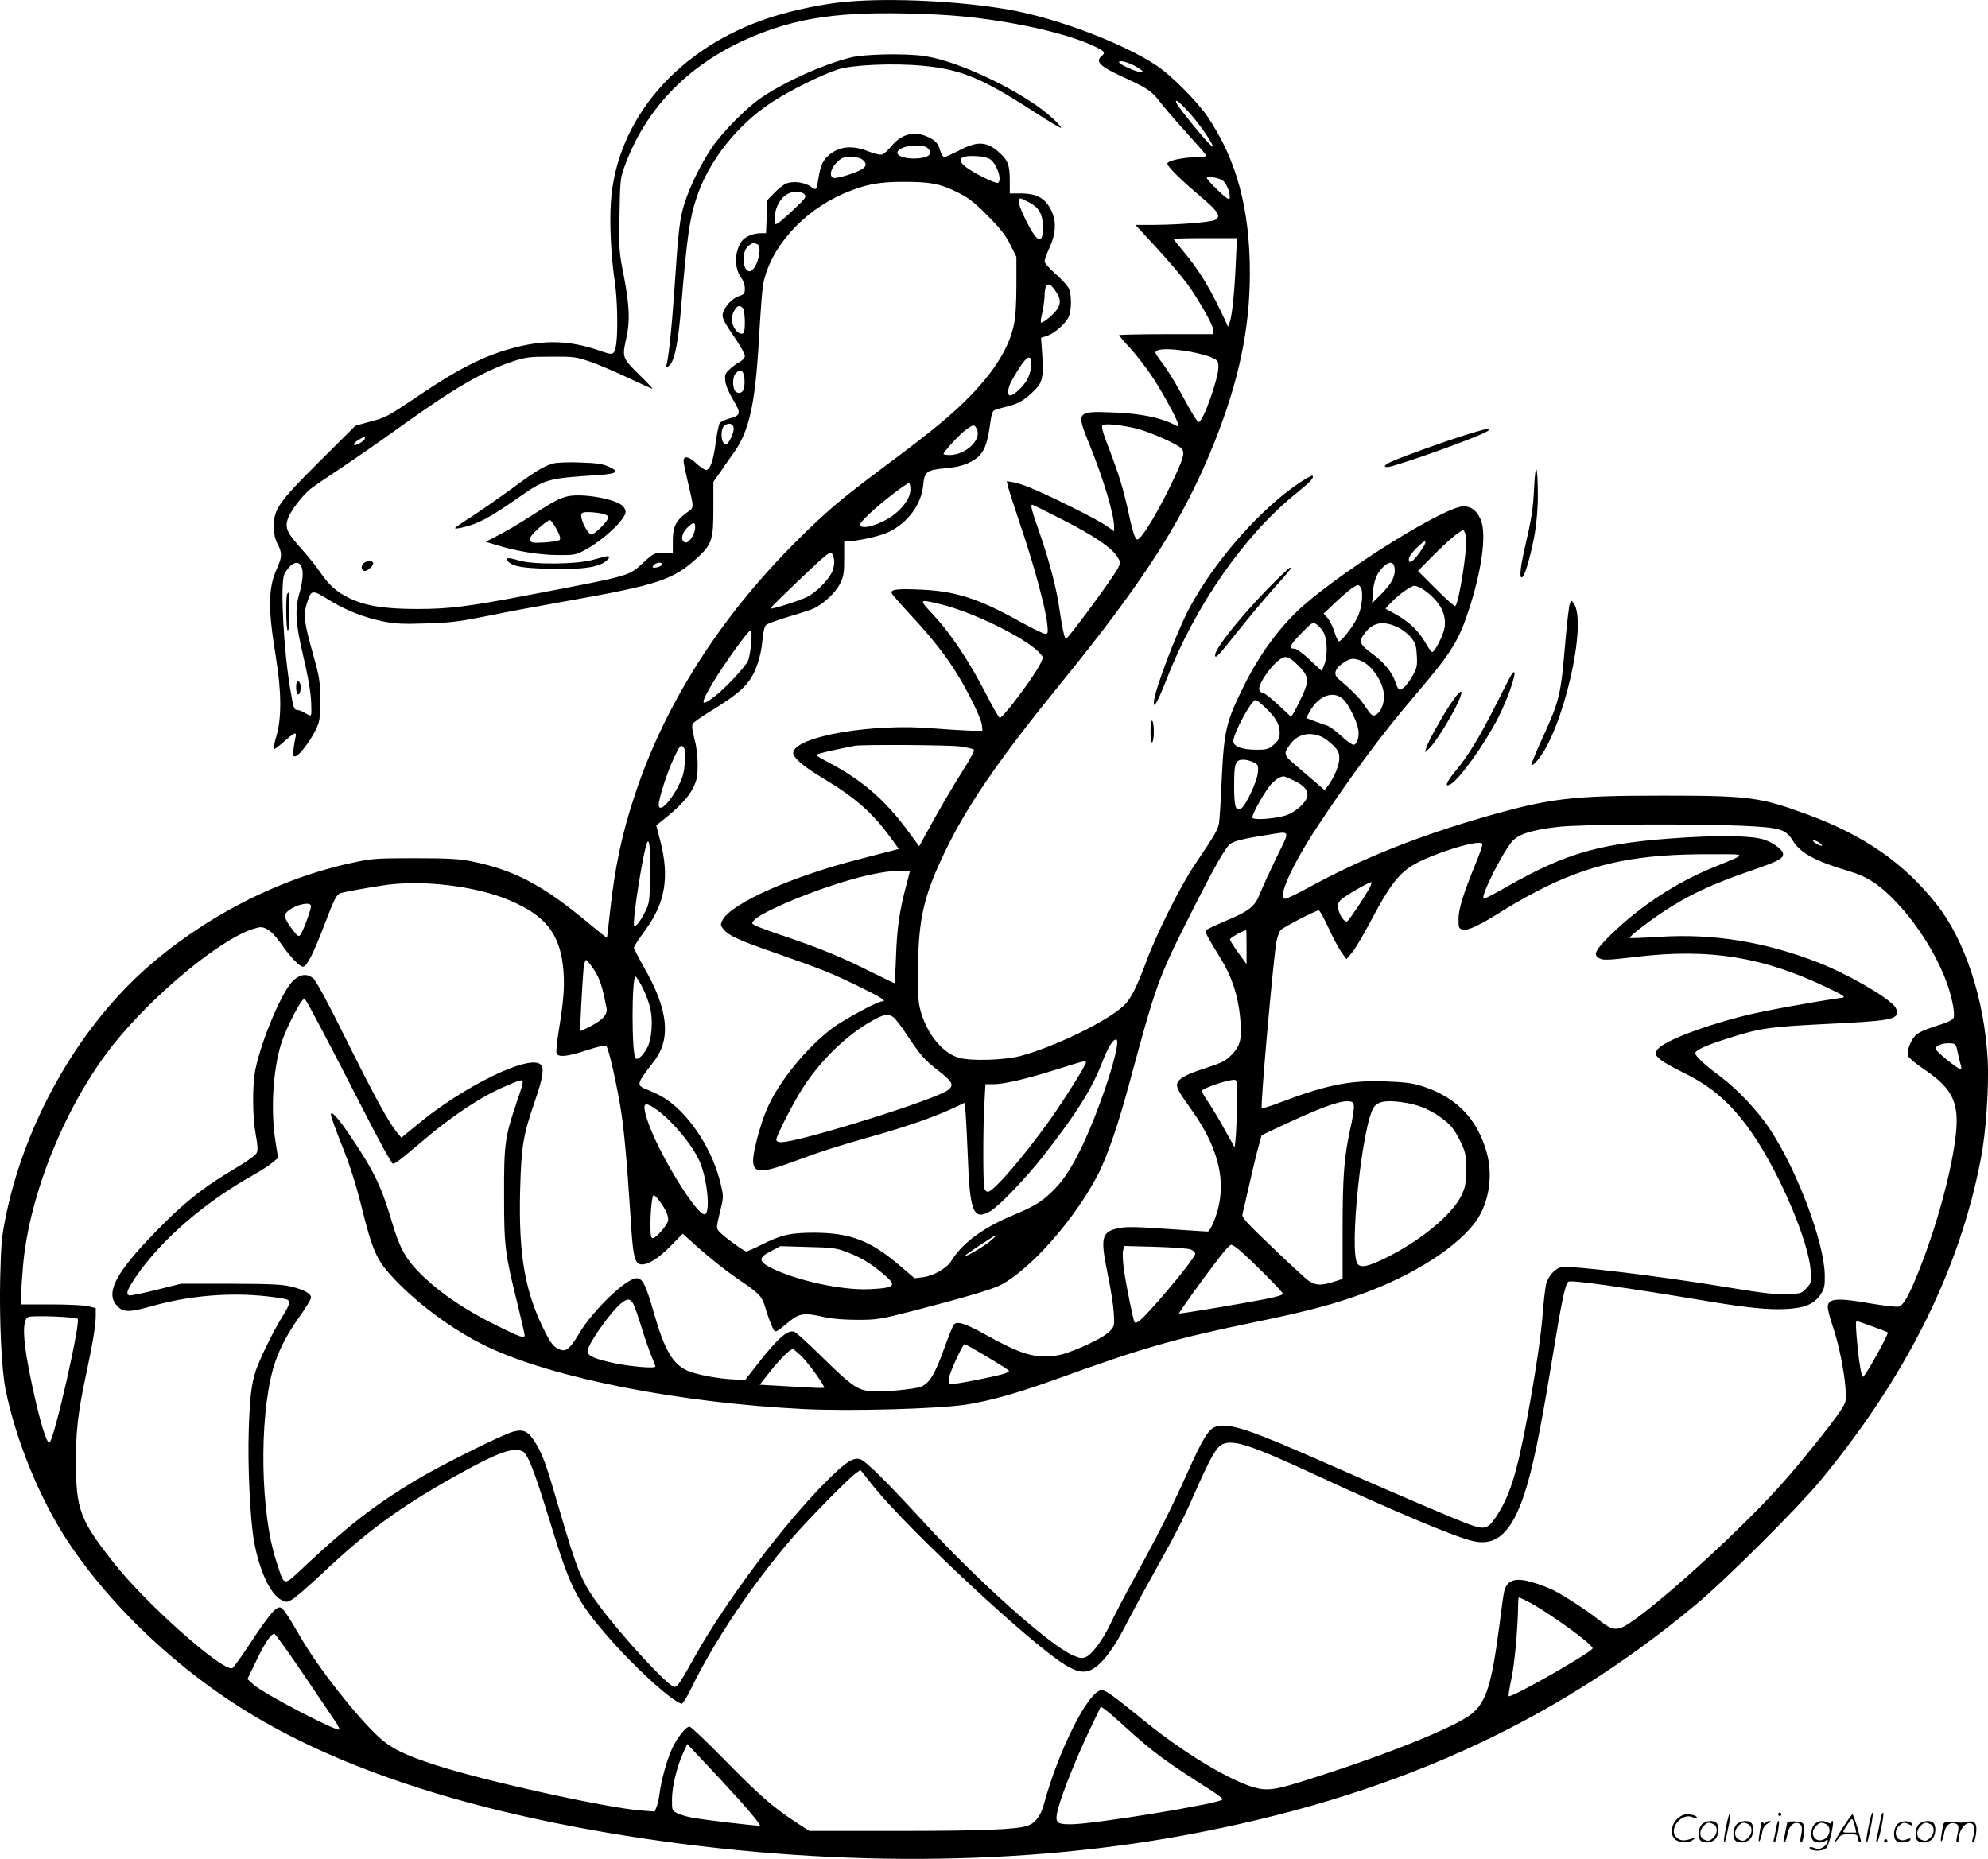
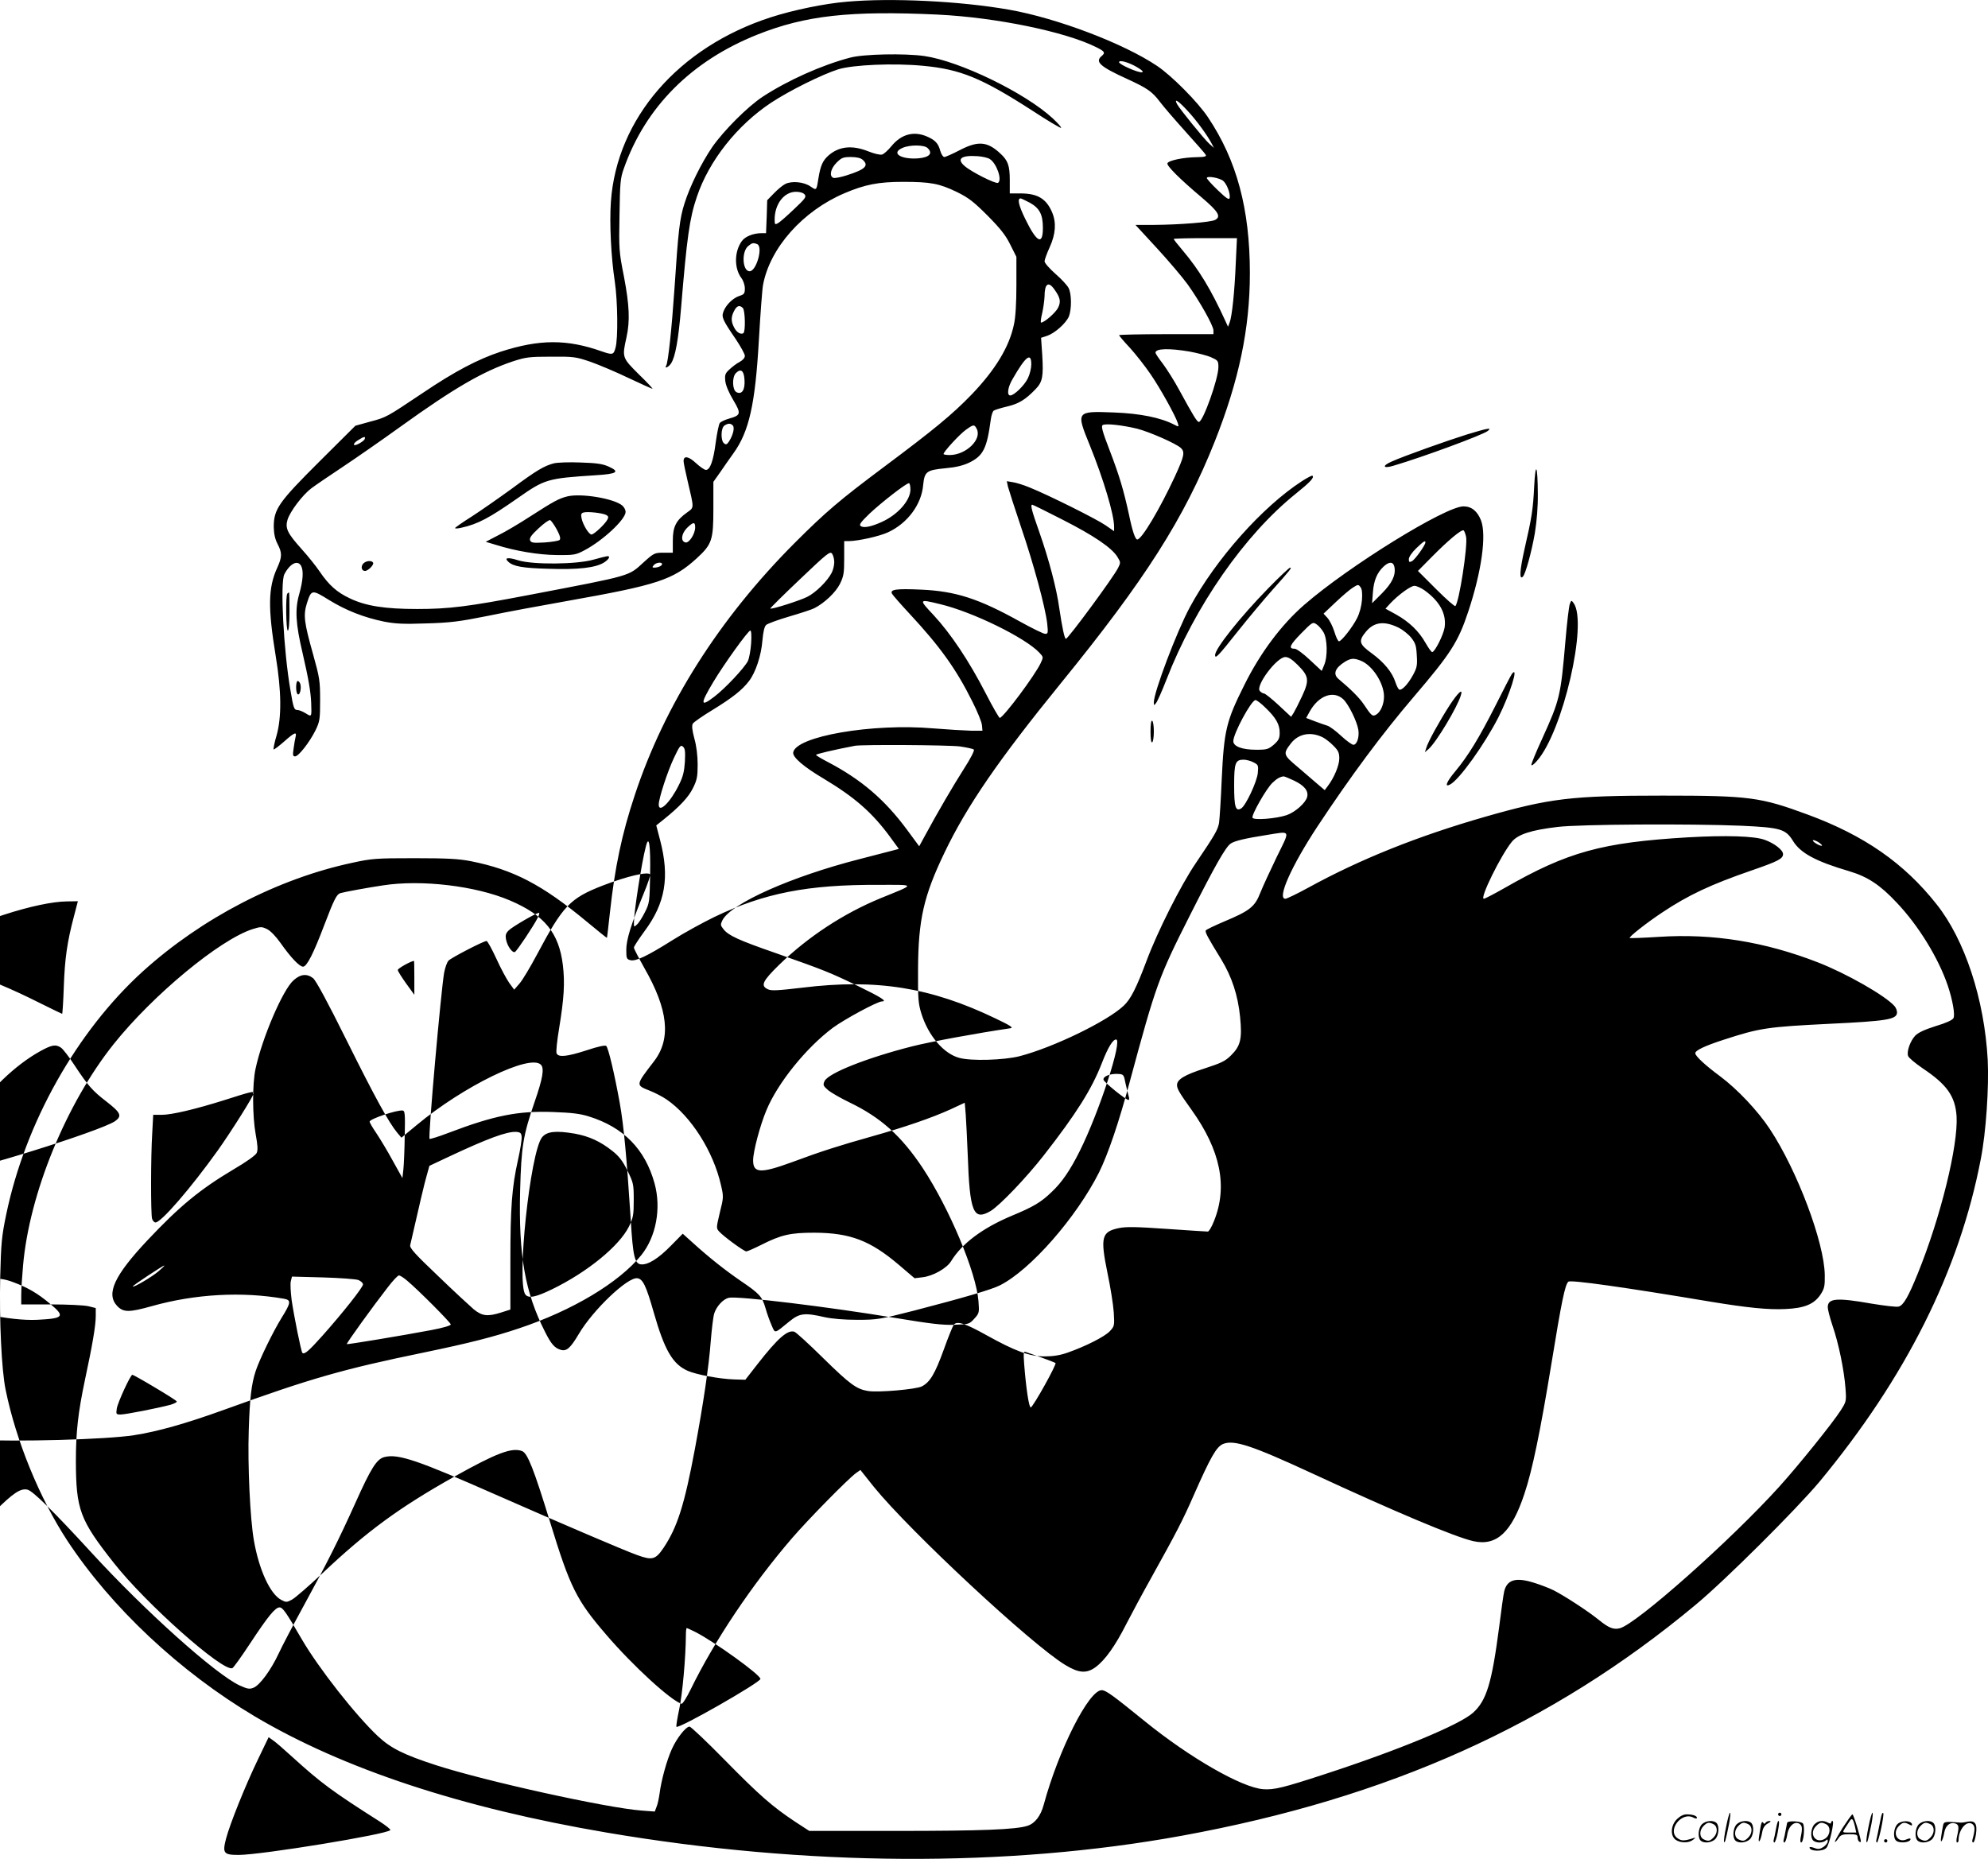
<svg xmlns="http://www.w3.org/2000/svg" version="1.0" viewBox="0 0 1200.6 1122.732" preserveAspectRatio="xMidYMid meet">
  <g transform="translate(-0.174,1122.836) scale(0.1,-0.1)" fill="#000000" stroke="none">
-     <path d="M5116 11218 c-133 -11 -323 -50 -459 -94 -557 -180 -931 -611 -966 -1115 -9 -130 1 -333 24 -484 17 -115 20 -342 4 -397 -11 -43 -18 -44 -80 -23 -213 76 -379 75 -614 -1 -136 -45 -276 -118 -470 -249 -223 -149 -218 -147 -324 -175 l-83 -23 -217 -216 c-248 -247 -276 -288 -276 -396 1 -42 8 -73 23 -102 28 -54 28 -78 -2 -144 -55 -120 -57 -241 -9 -534 35 -213 36 -369 5 -479 -13 -43 -20 -81 -18 -84 3 -2 31 19 63 47 63 56 78 62 70 29 -3 -13 -9 -44 -12 -70 -6 -40 -5 -48 9 -48 21 0 87 85 123 157 26 54 28 66 28 183 0 116 -3 135 -42 275 -55 195 -60 238 -38 309 27 84 30 85 133 21 102 -63 211 -106 333 -131 67 -13 117 -16 253 -11 146 4 201 11 371 45 110 23 331 64 490 92 535 95 631 126 772 254 95 87 103 111 103 303 l0 161 41 58 c22 33 58 83 79 113 96 132 133 298 155 689 9 156 20 305 25 330 42 224 240 446 491 553 124 53 207 69 354 69 167 0 219 -10 325 -61 71 -35 101 -58 186 -143 77 -78 109 -118 137 -175 l37 -74 0 -171 c0 -109 -5 -195 -15 -238 -28 -135 -113 -274 -255 -422 -117 -121 -226 -211 -530 -438 -266 -199 -349 -269 -539 -459 -455 -456 -786 -978 -966 -1524 -78 -234 -120 -435 -150 -710 -9 -83 -17 -151 -18 -151 -1 -1 -56 43 -122 98 -270 224 -444 314 -700 365 -72 14 -140 18 -340 18 -234 0 -258 -2 -377 -28 -449 -96 -908 -334 -1263 -655 -400 -363 -711 -916 -826 -1470 -27 -130 -31 -173 -36 -377 -6 -257 8 -564 33 -682 62 -305 205 -654 371 -908 266 -405 682 -795 1133 -1063 534 -317 1248 -553 2125 -702 1206 -205 2416 -212 3475 -19 1248 228 2232 670 3100 1393 179 148 610 578 750 745 521 629 845 1275 974 1948 32 162 50 435 42 600 -20 366 -138 725 -309 940 -196 248 -436 415 -777 541 -288 106 -350 115 -880 115 -549 0 -678 -16 -1070 -128 -407 -117 -754 -256 -1069 -429 -66 -36 -128 -66 -137 -66 -51 0 36 196 193 435 203 307 390 559 583 785 223 261 268 331 329 515 80 241 111 460 77 550 -22 56 -57 85 -106 85 -109 0 -693 -361 -962 -595 -138 -120 -266 -291 -362 -485 -109 -218 -122 -272 -136 -568 -5 -123 -13 -242 -16 -263 -7 -42 -25 -73 -142 -246 -89 -131 -230 -411 -296 -588 -62 -165 -96 -232 -138 -271 -99 -94 -425 -252 -629 -305 -95 -24 -293 -30 -364 -10 -94 25 -186 133 -228 265 -20 64 -22 90 -21 276 2 294 34 437 160 699 135 282 327 561 701 1021 512 629 746 997 931 1462 146 368 212 682 212 1016 0 388 -79 682 -253 942 -61 92 -219 251 -307 310 -202 136 -605 289 -895 340 -297 52 -709 72 -979 48z m552 -78 c348 -17 768 -103 955 -197 50 -25 56 -33 32 -53 -42 -35 -10 -64 155 -139 122 -56 150 -76 197 -138 21 -28 90 -108 153 -178 63 -70 119 -133 123 -141 6 -11 -4 -14 -55 -15 -80 -1 -170 -20 -176 -37 -5 -15 75 -95 208 -207 100 -85 118 -115 80 -135 -26 -14 -216 -29 -368 -30 l-113 0 129 -140 c71 -77 154 -175 186 -219 73 -102 156 -250 156 -278 l0 -23 -285 0 c-157 0 -285 -3 -285 -6 0 -3 29 -38 66 -77 36 -40 91 -110 123 -157 59 -85 153 -255 166 -298 7 -23 6 -23 -23 -8 -81 42 -205 67 -362 73 -230 9 -231 8 -146 -200 82 -203 146 -416 146 -490 l0 -27 -52 36 c-55 38 -346 183 -458 228 -36 15 -81 29 -102 32 l-36 6 7 -33 c5 -19 40 -128 79 -244 77 -226 146 -482 158 -582 6 -58 5 -63 -12 -63 -11 0 -80 34 -154 75 -248 138 -388 183 -596 192 -152 7 -189 1 -175 -25 5 -9 53 -64 107 -122 183 -197 280 -332 378 -529 31 -61 57 -125 58 -143 l3 -33 -70 0 c-38 1 -141 7 -227 14 -367 32 -832 -48 -846 -146 -4 -28 63 -86 183 -157 190 -114 295 -206 404 -355 l51 -70 -38 -10 c-20 -5 -109 -28 -197 -51 -415 -106 -777 -268 -830 -369 -13 -27 -13 -31 6 -55 30 -38 90 -66 315 -144 295 -104 325 -116 497 -199 142 -69 179 -93 145 -93 -27 0 -225 -107 -296 -159 -162 -121 -334 -334 -402 -499 -38 -90 -80 -249 -80 -302 0 -78 45 -80 232 -12 177 66 291 102 483 156 200 56 365 113 477 164 l86 40 6 -71 c3 -40 8 -148 12 -242 12 -349 34 -402 138 -341 54 32 216 201 322 337 196 251 289 399 350 556 36 93 66 143 86 143 41 0 -102 -439 -220 -675 -57 -114 -107 -188 -169 -246 -64 -62 -109 -89 -244 -145 -175 -74 -298 -166 -364 -274 -26 -42 -109 -89 -171 -96 l-49 -6 -95 81 c-173 147 -294 193 -510 194 -144 0 -200 -12 -322 -74 -42 -21 -83 -39 -89 -39 -14 0 -137 90 -164 120 -18 20 -18 22 4 115 23 91 23 96 7 165 -46 204 -181 417 -329 518 -23 16 -69 40 -102 53 -85 34 -86 31 27 178 104 136 85 312 -59 563 -34 61 -63 116 -63 123 0 7 29 51 64 99 126 169 153 326 94 551 l-23 88 45 36 c97 78 151 136 177 190 24 48 28 69 28 141 0 53 -7 113 -20 158 -14 53 -16 78 -9 90 6 9 60 47 120 83 117 72 179 120 220 175 39 51 73 153 80 243 5 55 12 85 23 95 9 8 72 31 140 51 68 20 136 42 151 50 62 32 128 95 154 146 23 47 26 65 26 156 l0 103 28 0 c58 1 184 29 236 53 118 54 203 168 213 286 8 81 20 90 133 101 66 6 107 16 147 35 83 41 105 86 128 257 3 25 11 51 18 56 7 5 43 16 81 25 71 17 110 41 171 104 43 44 49 77 41 208 l-7 103 37 12 c46 16 113 75 131 117 17 43 17 137 -2 172 -8 16 -44 55 -80 86 -36 32 -65 65 -65 75 0 9 14 48 31 85 36 79 41 148 15 210 -35 83 -88 115 -191 115 l-65 0 0 80 c0 88 -11 119 -57 161 -78 73 -134 78 -244 21 -44 -23 -87 -42 -94 -42 -8 0 -19 17 -25 38 -12 45 -31 65 -83 87 -79 33 -154 12 -213 -61 -20 -24 -44 -46 -55 -49 -11 -4 -48 5 -83 19 -98 39 -177 31 -241 -25 -34 -30 -48 -61 -60 -134 -12 -78 -12 -78 -47 -54 -40 29 -115 36 -154 16 -16 -8 -47 -34 -69 -57 l-40 -41 -3 -99 -4 -100 -26 0 c-51 0 -101 -20 -121 -49 -45 -63 -46 -163 -2 -222 12 -16 21 -43 21 -63 0 -30 -4 -36 -33 -45 -39 -13 -81 -54 -96 -94 -13 -34 -6 -50 74 -167 30 -45 55 -90 55 -101 0 -12 -12 -26 -32 -37 -18 -9 -45 -30 -61 -45 -26 -24 -29 -33 -25 -71 3 -26 22 -71 48 -114 49 -82 46 -92 -25 -112 -25 -7 -50 -19 -56 -26 -6 -7 -17 -61 -25 -119 -14 -110 -34 -165 -59 -165 -9 0 -36 19 -60 41 -45 42 -75 47 -75 12 0 -10 11 -63 24 -118 40 -172 41 -160 -3 -192 -67 -48 -86 -86 -86 -170 l0 -73 -56 0 c-53 0 -58 -2 -117 -55 -98 -89 -62 -79 -694 -200 -371 -71 -485 -85 -677 -85 -194 0 -310 18 -406 64 -79 37 -127 80 -184 164 -21 31 -69 91 -106 132 -88 98 -102 127 -87 179 16 51 91 150 144 190 24 18 106 74 183 125 77 51 237 162 355 247 325 234 500 335 680 395 77 25 99 28 230 28 138 1 149 -1 238 -31 51 -18 155 -62 230 -98 76 -36 141 -65 144 -65 4 0 -33 40 -83 88 -100 100 -101 101 -74 222 22 100 18 193 -15 367 -30 151 -31 167 -27 373 3 193 5 222 26 280 131 372 408 650 806 809 291 116 561 146 1093 121z m1200 -317 c32 -19 42 -29 30 -31 -22 -4 -138 47 -138 61 0 15 57 0 108 -30z m306 -264 c54 -58 119 -147 146 -199 l13 -25 -28 25 c-31 28 -179 210 -195 240 -20 38 8 20 64 -41z m-1570 -225 c33 -32 11 -56 -56 -62 -106 -8 -168 32 -96 63 45 20 132 19 152 -1z m375 -66 c41 -25 77 -127 50 -144 -14 -8 -163 67 -202 102 -50 43 -20 66 79 59 28 -2 61 -9 73 -17z m-767 -5 c39 -35 15 -58 -95 -93 -37 -12 -74 -19 -82 -16 -27 10 -17 56 19 92 30 30 40 34 87 34 35 0 59 -6 71 -17z m2178 -128 c22 -20 43 -77 38 -102 -3 -14 -19 -4 -71 46 -37 35 -67 69 -67 74 0 15 79 1 100 -18z m-2529 -81 c12 -15 4 -25 -65 -90 -43 -41 -86 -79 -97 -84 -17 -10 -19 -7 -19 22 0 94 57 168 129 168 23 0 44 -6 52 -16z m1360 -50 c59 -33 79 -71 79 -152 0 -108 -37 -89 -107 55 -40 82 -49 123 -27 123 3 0 28 -12 55 -26z m1244 -361 c-7 -176 -23 -326 -37 -362 l-10 -26 -16 35 c-86 188 -158 308 -258 426 -30 35 -54 66 -54 69 0 3 86 5 191 5 l191 0 -7 -147z m-2891 111 c38 -14 -4 -164 -45 -164 -44 0 -50 118 -9 152 24 20 31 21 54 12z m1795 -273 c36 -50 41 -74 23 -111 -14 -29 -83 -90 -103 -90 -4 0 -1 26 7 58 7 31 13 76 14 99 0 78 23 95 59 44z m-1881 -113 c14 -14 17 -144 3 -152 -16 -10 -41 5 -56 35 -19 36 -19 63 0 99 16 32 33 38 53 18z m2698 -263 c48 -9 107 -24 131 -35 40 -18 43 -21 43 -59 0 -70 -93 -331 -118 -331 -11 0 -33 36 -117 190 -31 58 -77 130 -101 162 -24 31 -44 61 -44 66 0 26 82 28 206 7z m-956 -77 c0 -23 -9 -61 -21 -85 -21 -43 -83 -103 -106 -103 -22 0 -15 51 14 99 79 138 113 164 113 89z m-1732 -94 c4 -61 -16 -91 -49 -74 -25 14 -27 91 -3 115 30 30 49 15 52 -41z m-71 -275 c13 -13 2 -58 -22 -96 -13 -20 -19 -22 -31 -12 -21 17 -19 95 4 108 22 14 36 13 49 0z m2443 -20 c76 -20 231 -88 263 -116 26 -25 21 -49 -36 -173 -90 -194 -200 -380 -227 -380 -12 0 -29 48 -50 150 -33 151 -58 235 -117 389 -44 114 -52 145 -42 152 18 11 117 0 209 -22z m-970 0 c34 -63 -63 -158 -162 -159 -21 0 -38 3 -38 6 0 14 96 118 133 145 48 35 53 35 67 8z m-3696 -63 c-4 -11 -45 -36 -59 -36 -14 0 -2 18 23 32 33 21 43 22 36 4z m3296 -304 c0 -67 -78 -154 -175 -197 -62 -28 -107 -37 -125 -24 -12 7 -1 23 53 75 70 66 221 184 238 184 5 0 9 -17 9 -38z m918 -182 c189 -96 298 -170 332 -225 20 -33 20 -35 4 -67 -29 -58 -302 -428 -315 -428 -8 0 -22 64 -40 185 -16 118 -63 295 -119 455 -48 136 -57 170 -44 170 3 0 85 -40 182 -90z m-2218 -47 c0 -39 -36 -95 -58 -91 -31 6 -26 52 8 87 39 38 50 39 50 4z m4656 -58 c10 -55 -42 -394 -65 -417 -4 -4 -56 42 -116 102 l-110 110 85 86 c99 100 178 166 191 159 4 -3 11 -21 15 -40z m-246 -33 c0 -16 -62 -103 -81 -113 -16 -8 -19 -6 -19 12 0 13 18 40 45 66 46 44 55 49 55 35z m-3570 -119 c0 -19 -7 -48 -16 -65 -26 -50 -95 -118 -146 -144 -45 -23 -218 -78 -224 -71 -2 2 78 81 178 176 166 158 183 172 195 155 7 -10 13 -33 13 -51z m-3220 -22 c16 -30 12 -88 -11 -170 -27 -94 -22 -179 21 -361 35 -151 48 -229 51 -295 3 -89 4 -88 -33 -65 -18 11 -40 20 -49 20 -21 0 -25 10 -43 118 -42 241 -63 651 -37 702 34 65 80 88 101 51z m2180 10 c0 -10 -24 -21 -47 -21 -13 0 -13 3 -3 15 13 16 50 21 50 6z m4423 -17 c9 -49 -13 -96 -75 -159 l-60 -60 5 65 c5 72 25 119 64 156 34 32 59 31 66 -2z m-196 -199 c-3 -37 -14 -80 -30 -111 -28 -55 -94 -139 -109 -139 -6 0 -18 26 -28 59 -10 32 -29 69 -42 83 l-23 25 73 69 c40 38 87 78 105 89 30 19 33 19 45 2 9 -11 12 -36 9 -77z m379 57 c92 -67 132 -142 120 -224 -7 -44 -59 -148 -75 -148 -5 0 -23 25 -40 55 -40 71 -98 127 -178 172 l-64 35 28 31 c50 53 124 107 147 107 13 0 41 -13 62 -28z m-2929 -82 c199 -47 518 -204 602 -294 24 -26 25 -26 7 -64 -36 -75 -218 -319 -246 -330 -4 -1 -43 66 -86 150 -101 196 -211 360 -314 471 -91 97 -91 98 37 67z m2318 -171 c23 -40 26 -147 3 -199 l-14 -34 -72 67 c-39 37 -80 67 -91 67 -40 0 -31 21 38 92 68 69 71 71 93 56 13 -8 32 -30 43 -49z m454 28 c24 -12 58 -39 75 -60 26 -33 31 -48 34 -107 4 -60 1 -75 -23 -119 -31 -57 -69 -96 -84 -87 -5 3 -15 23 -22 44 -19 60 -69 120 -141 173 -79 57 -84 75 -37 132 49 59 110 67 198 24z m-3911 -94 c-3 -43 -12 -92 -20 -108 -23 -43 -136 -164 -203 -215 -85 -65 -86 -45 -5 90 64 107 210 310 223 310 6 0 8 -30 5 -77z m3301 -131 c68 -68 71 -92 26 -189 -20 -43 -43 -88 -51 -101 l-15 -23 -76 71 c-41 38 -81 70 -88 70 -7 0 -18 7 -25 15 -27 32 103 205 154 205 19 0 41 -14 75 -48z m378 27 c71 -26 143 -136 143 -217 0 -48 -21 -96 -49 -111 -21 -11 -27 -6 -75 66 -26 38 -77 89 -150 150 -36 30 -22 67 39 105 35 21 53 22 92 7z m-103 -234 c31 -29 82 -131 91 -184 7 -44 -8 -91 -30 -91 -8 0 -42 24 -74 54 -32 30 -69 57 -82 61 -13 4 -48 16 -77 27 l-52 20 22 40 c54 96 143 128 202 73z m-471 -50 c63 -60 87 -101 87 -151 0 -35 -6 -47 -35 -73 -33 -28 -42 -31 -106 -31 -86 0 -139 20 -139 52 0 46 109 248 134 248 7 0 34 -20 59 -45z m349 -181 c15 -8 44 -30 63 -50 29 -29 35 -42 35 -77 0 -41 -31 -116 -70 -167 l-18 -24 -40 34 c-22 19 -77 66 -121 104 -91 76 -92 81 -42 146 46 58 121 71 193 34z m-3854 -146 c-4 -60 -11 -90 -36 -140 -52 -106 -122 -174 -122 -119 0 37 52 197 91 280 35 74 41 82 55 70 13 -11 15 -28 12 -91z m1661 92 c41 -6 79 -14 84 -19 5 -5 -19 -53 -61 -118 -63 -99 -153 -252 -238 -409 l-31 -57 -73 99 c-135 183 -277 304 -477 409 -40 21 -73 40 -73 44 0 5 99 29 235 55 43 8 564 5 634 -4z m1773 -96 c29 -15 30 -18 26 -64 -5 -53 -72 -196 -100 -214 -34 -21 -43 7 -43 138 0 136 7 156 57 156 16 0 43 -7 60 -16z m244 -110 c63 -30 89 -62 80 -99 -9 -36 -72 -92 -124 -110 -62 -21 -197 -32 -206 -16 -9 14 84 178 121 212 26 25 46 36 66 38 5 1 33 -11 63 -25z m2704 -273 c235 -11 265 -20 309 -90 45 -75 138 -125 342 -185 110 -33 185 -82 286 -190 131 -138 252 -335 308 -501 29 -86 45 -177 34 -196 -6 -12 -46 -30 -107 -48 -69 -22 -105 -39 -124 -58 -30 -33 -52 -94 -43 -122 3 -11 43 -44 88 -75 147 -98 197 -169 205 -290 10 -176 -96 -609 -235 -951 -56 -138 -86 -191 -115 -198 -12 -4 -86 5 -165 18 -210 37 -263 32 -263 -22 0 -14 13 -64 29 -112 37 -107 70 -269 78 -377 6 -80 5 -81 -30 -136 -48 -75 -255 -332 -370 -459 -293 -324 -863 -830 -963 -855 -38 -10 -68 3 -126 50 -65 53 -205 144 -273 179 -28 14 -83 35 -123 47 -107 33 -159 17 -176 -53 -4 -15 -18 -114 -31 -219 -44 -336 -76 -441 -157 -514 -81 -73 -447 -225 -898 -372 -248 -81 -304 -95 -370 -90 -129 10 -443 190 -714 410 -196 159 -236 188 -261 188 -78 0 -260 -360 -350 -692 -18 -67 -53 -113 -98 -127 -68 -23 -282 -31 -790 -31 l-528 0 -86 56 c-137 91 -216 160 -425 373 -109 111 -204 201 -212 201 -22 0 -77 -69 -107 -136 -30 -66 -64 -188 -74 -269 -4 -27 -11 -63 -18 -79 l-11 -29 -80 6 c-211 16 -941 177 -1241 274 -194 63 -273 102 -351 175 -136 128 -358 411 -460 586 -95 164 -115 192 -134 192 -26 0 -70 -54 -178 -218 -52 -79 -100 -146 -107 -149 -59 -22 -522 389 -717 637 -204 259 -227 320 -228 613 0 176 13 293 55 492 46 215 65 328 65 385 l0 48 -44 11 c-25 6 -125 11 -225 11 l-181 0 0 58 c0 31 5 111 11 177 38 434 260 977 547 1337 238 298 642 632 840 695 48 15 55 15 86 0 21 -10 52 -42 82 -84 62 -88 114 -143 136 -143 23 0 64 82 128 251 59 155 75 186 97 193 28 8 170 34 258 47 232 36 560 -3 766 -91 209 -89 296 -195 320 -390 13 -109 7 -202 -23 -385 -12 -72 -19 -138 -15 -148 10 -26 62 -21 182 18 69 23 112 32 118 26 13 -13 49 -165 81 -341 25 -140 42 -325 67 -709 13 -220 24 -265 61 -269 42 -5 106 35 182 113 l71 72 60 -54 c98 -89 194 -165 290 -231 115 -78 129 -94 150 -165 9 -33 26 -79 37 -104 22 -50 14 -52 108 25 60 49 91 53 212 25 47 -10 117 -16 198 -16 119 0 136 3 340 55 304 79 468 127 520 153 185 93 462 410 599 682 54 109 120 302 187 553 157 581 172 624 362 1000 150 297 216 414 247 434 24 16 88 31 215 51 151 24 145 36 63 -131 -39 -81 -84 -178 -100 -218 -33 -85 -64 -109 -222 -175 -56 -24 -104 -47 -107 -52 -6 -10 10 -40 93 -175 64 -105 101 -217 114 -348 13 -132 3 -175 -55 -232 -35 -35 -59 -46 -160 -79 -119 -38 -166 -66 -166 -100 0 -23 15 -48 88 -150 175 -245 219 -462 136 -670 -14 -36 -31 -65 -38 -65 -6 0 -117 7 -246 16 -188 13 -246 14 -291 5 -105 -22 -113 -55 -69 -271 18 -85 35 -192 38 -238 5 -81 4 -84 -24 -114 -31 -33 -146 -91 -254 -129 -45 -16 -88 -23 -140 -23 -92 0 -176 31 -354 130 -126 70 -174 85 -194 62 -6 -8 -34 -76 -61 -152 -53 -146 -83 -196 -132 -221 -34 -18 -264 -38 -325 -28 -69 11 -109 40 -270 198 -86 85 -165 157 -175 160 -41 13 -100 -39 -222 -195 l-74 -95 -69 2 c-88 3 -227 29 -279 52 -91 40 -140 125 -205 352 -46 162 -66 203 -99 207 -58 9 -268 -191 -354 -337 -51 -86 -74 -106 -110 -95 -36 11 -57 35 -94 109 -121 239 -160 461 -150 855 7 264 18 331 87 532 50 144 60 204 38 226 -66 66 -468 -130 -750 -365 l-92 -76 -26 31 c-51 62 -133 211 -306 559 -113 228 -184 359 -201 373 -37 29 -76 26 -118 -12 -65 -56 -191 -351 -230 -535 -20 -92 -19 -287 1 -396 12 -65 14 -95 6 -112 -6 -14 -62 -54 -139 -99 -205 -122 -327 -223 -522 -430 -199 -212 -250 -322 -182 -395 38 -40 72 -40 211 -1 260 73 543 89 798 44 43 -8 41 -24 -15 -114 -52 -84 -133 -250 -157 -322 -26 -79 -36 -165 -42 -358 -7 -209 8 -533 31 -665 31 -179 99 -326 166 -360 28 -15 33 -15 64 2 19 10 103 83 187 162 264 249 459 393 792 580 256 143 349 179 411 155 33 -13 71 -110 169 -429 121 -395 159 -471 339 -680 161 -188 393 -400 455 -417 6 -2 31 38 55 87 144 295 371 633 611 912 99 115 340 360 387 394 l27 19 82 -103 c218 -268 950 -950 1154 -1074 82 -50 129 -54 184 -14 57 42 119 128 187 263 32 62 99 187 150 278 153 275 191 349 255 495 103 234 138 295 178 312 65 27 174 -9 537 -177 505 -234 864 -385 975 -410 140 -31 231 53 308 286 48 142 96 377 162 779 63 387 83 482 103 502 12 13 343 -34 862 -121 219 -36 345 -49 448 -44 116 5 174 29 213 87 24 37 27 51 26 119 -3 196 -165 628 -331 880 -73 111 -197 242 -300 319 -92 68 -151 123 -151 140 0 17 56 44 170 81 221 72 264 78 645 97 336 16 398 26 403 64 2 12 -5 32 -15 43 -57 64 -291 197 -463 264 -322 125 -634 175 -958 154 -96 -6 -176 -9 -178 -7 -7 6 104 93 196 154 157 105 296 170 540 254 162 56 190 71 190 99 0 24 -52 65 -111 86 -63 23 -233 28 -464 15 -520 -31 -726 -88 -1105 -305 -63 -36 -121 -66 -127 -66 -27 0 104 265 169 344 37 45 116 71 278 90 134 16 800 20 1110 7z m485 -120 c-7 -6 -55 21 -55 31 0 5 13 1 30 -8 16 -10 27 -20 25 -23z m-7077 -174 c-3 -167 -4 -174 -32 -229 -16 -32 -37 -65 -48 -74 -17 -16 -18 -16 -18 12 0 63 47 364 72 459 19 76 29 12 26 -168z m5026 185 c3 -5 -15 -58 -40 -118 -76 -186 -104 -277 -104 -337 0 -52 2 -57 25 -63 32 -8 100 24 254 121 68 43 183 106 255 141 299 143 561 195 991 193 227 0 226 7 10 -81 -223 -92 -437 -232 -613 -403 -100 -98 -113 -126 -66 -147 20 -10 62 -7 207 10 448 55 776 2 1167 -186 90 -43 110 -56 90 -59 -198 -29 -481 -81 -592 -109 -272 -69 -509 -162 -531 -211 -10 -23 -8 -28 23 -55 19 -15 76 -48 128 -73 189 -91 313 -202 442 -396 161 -244 324 -631 337 -805 5 -68 5 -72 -25 -105 -30 -33 -32 -34 -119 -37 -70 -3 -146 6 -363 42 -397 66 -947 133 -1001 121 -34 -8 -74 -51 -88 -95 -6 -19 -15 -95 -21 -168 -11 -150 -45 -378 -96 -652 -63 -337 -106 -471 -188 -594 -49 -73 -69 -78 -160 -45 -79 28 -459 191 -841 359 -487 215 -602 254 -686 233 -46 -12 -80 -65 -175 -277 -102 -226 -171 -363 -311 -619 -64 -117 -133 -248 -153 -292 -46 -98 -113 -190 -151 -205 -24 -10 -36 -8 -83 13 -145 67 -571 448 -898 805 -224 244 -351 370 -384 378 -41 10 -86 -19 -198 -131 -259 -258 -611 -727 -797 -1060 -86 -155 -106 -185 -124 -185 -36 0 -314 301 -456 493 -103 138 -131 206 -239 577 -80 274 -98 326 -142 400 -44 73 -72 88 -135 72 -68 -18 -443 -205 -599 -299 -235 -142 -397 -267 -649 -502 -149 -140 -132 -142 -184 16 -96 289 -106 850 -21 1161 29 104 79 204 160 317 38 54 70 106 70 116 0 24 -40 47 -117 66 -57 14 -119 17 -368 18 l-300 0 -152 -38 c-84 -21 -157 -36 -163 -32 -18 11 -11 32 39 107 150 222 409 448 706 616 50 28 105 63 123 79 l33 28 -15 95 c-31 187 -16 439 35 599 20 64 82 192 117 244 15 22 21 25 29 15 15 -18 149 -273 347 -660 92 -181 173 -328 180 -328 16 0 40 19 181 138 175 150 360 272 500 330 127 54 121 63 66 -100 -70 -207 -76 -249 -75 -563 0 -304 5 -345 80 -648 24 -98 44 -185 44 -193 0 -22 -24 -13 -178 63 -177 88 -321 184 -430 288 -107 102 -145 167 -196 342 -62 208 -108 303 -247 508 -77 114 -119 160 -119 131 0 -10 30 -93 66 -184 45 -111 83 -229 115 -356 73 -293 94 -339 207 -458 151 -158 368 -315 562 -406 401 -189 1160 -337 1905 -374 282 -14 813 1 982 27 142 22 313 70 548 155 519 188 714 244 1205 345 270 56 416 93 571 145 324 108 606 277 740 443 89 111 121 282 80 432 -57 207 -186 339 -396 405 -54 17 -104 23 -217 27 -211 8 -356 -21 -632 -126 -60 -23 -112 -39 -114 -36 -10 9 69 894 88 1004 6 30 17 62 26 72 15 17 212 119 230 119 6 0 32 -48 59 -106 26 -58 62 -124 78 -147 l30 -41 32 37 c18 20 65 99 105 174 158 297 200 341 398 418 148 57 274 86 286 67z m-3480 -254 c-41 -155 -55 -255 -61 -425 -3 -90 -8 -163 -10 -163 -2 0 -61 29 -132 64 -177 89 -307 143 -506 211 -93 31 -183 64 -198 72 -27 14 -28 15 -12 33 39 43 273 147 495 218 157 51 295 80 381 81 l67 1 -24 -92z m2800 -10 c-25 -49 -123 -196 -136 -204 -15 -9 -46 34 -54 74 -5 28 -2 38 17 57 23 22 165 105 182 105 4 0 0 -15 -9 -32z m-6394 -112 c0 -24 -51 -160 -65 -175 -11 -11 -18 -6 -45 30 -48 65 -55 85 -40 104 36 44 150 74 150 41z m5650 -248 l0 -103 -50 69 c-27 38 -50 74 -50 81 0 9 76 52 98 55 1 0 2 -46 2 -102z m-3940 -138 c35 -56 47 -90 74 -226 9 -41 -17 -72 -94 -113 -34 -18 -63 -31 -64 -29 -3 4 13 302 20 376 3 28 10 52 15 52 5 0 27 -27 49 -60z m294 -110 c19 -38 40 -96 46 -127 16 -74 7 -180 -18 -230 -25 -48 -59 -80 -72 -67 -24 24 -24 494 0 494 5 0 24 -31 44 -70z m1513 -175 c12 -9 48 -55 79 -103 84 -127 109 -156 196 -223 85 -66 94 -86 51 -117 -87 -60 -895 -312 -1002 -312 -21 0 -31 5 -31 15 0 24 107 232 165 320 106 163 265 316 415 399 72 40 95 43 127 21z m6428 -215 c7 -30 15 -65 19 -77 4 -13 4 -23 -1 -23 -16 0 -148 107 -151 122 -4 20 41 38 88 35 33 -2 35 -4 45 -57z m-5265 -59 c0 -16 -132 -226 -217 -346 -163 -228 -342 -435 -376 -435 -8 0 -17 10 -21 23 -8 30 -8 373 1 515 l6 112 51 0 c61 0 204 34 376 88 169 54 180 56 180 43z m912 -256 c-1 -83 -5 -174 -8 -203 l-6 -54 -59 106 c-32 59 -77 133 -99 166 -22 32 -40 63 -40 69 0 16 166 72 200 67 13 -1 15 -24 12 -151z m706 -7 c2 -15 -8 -78 -22 -140 -37 -166 -46 -287 -46 -612 l0 -292 -53 -17 c-84 -27 -118 -23 -169 19 -23 20 -121 110 -215 201 -141 134 -172 169 -168 186 51 224 88 383 101 425 l15 54 117 55 c234 110 351 153 407 150 25 -2 31 -7 33 -29z m323 18 c85 -16 152 -46 226 -105 39 -31 61 -59 90 -118 36 -74 38 -81 38 -177 0 -91 -3 -107 -29 -161 -59 -118 -251 -275 -465 -379 -97 -47 -140 -56 -160 -32 -55 67 28 858 100 950 29 36 84 42 200 22z m-4545 -32 c95 -63 222 -212 270 -318 45 -100 67 -300 35 -321 -43 -26 -294 386 -352 575 -29 95 -19 108 47 64z m26 -556 c41 -54 60 -98 54 -124 -8 -30 -73 -104 -92 -104 -11 0 -14 18 -14 78 0 93 10 182 20 182 4 0 19 -15 32 -32z m2003 -243 c-38 -33 -155 -102 -155 -91 0 6 182 126 190 126 3 -1 -13 -16 -35 -35z m1502 -57 c70 -59 263 -253 263 -264 0 -7 -48 -21 -117 -34 -180 -34 -508 -88 -511 -85 -4 4 160 231 248 344 30 39 60 71 67 71 7 0 29 -14 50 -32z m-2376 -10 c85 -32 144 -66 219 -129 93 -77 83 -89 -77 -97 -166 -8 -442 52 -595 129 -77 39 -77 62 2 102 l55 29 165 -5 c145 -3 173 -7 231 -29z m2082 14 c15 -7 27 -18 27 -26 0 -18 -123 -173 -244 -309 -83 -93 -110 -116 -122 -105 -8 8 -51 224 -65 319 -6 48 -9 99 -5 114 l7 28 187 -5 c103 -3 199 -10 215 -16z m-3369 -324 c8 -13 31 -77 51 -143 20 -66 48 -146 61 -177 13 -32 24 -60 24 -63 0 -13 -136 -2 -243 19 -124 26 -167 45 -167 74 0 39 134 230 201 287 38 31 54 32 73 3z m-3353 -95 c19 -19 -142 -730 -170 -747 -17 -11 -58 125 -105 344 -57 264 -64 396 -23 414 24 11 286 1 298 -11z m10844 -48 c44 -16 83 -31 87 -34 9 -7 -134 -263 -149 -268 -11 -4 -29 118 -40 260 -5 67 -4 80 8 75 8 -3 50 -17 94 -33z m-5353 -181 c71 -42 131 -80 133 -85 3 -4 -14 -13 -37 -20 -74 -20 -272 -59 -302 -59 -27 0 -28 2 -23 36 6 38 83 204 94 204 4 0 65 -34 135 -76z m-1119 2 c45 -45 144 -183 136 -190 -2 -2 -91 1 -197 8 l-192 11 63 80 c61 77 120 135 137 135 5 0 28 -20 53 -44z m4385 -1480 c117 -60 392 -258 392 -283 0 -21 -493 -303 -507 -289 -3 3 5 51 17 108 19 88 39 310 40 446 0 23 2 42 5 42 3 0 27 -11 53 -24z m-7402 -428 c87 -128 175 -258 195 -288 21 -30 34 -56 30 -58 -25 -9 -454 216 -515 269 l-40 36 56 116 c53 109 86 157 107 157 5 0 81 -105 167 -232z m4969 -328 c172 -156 239 -206 527 -389 37 -24 66 -47 63 -51 -16 -25 -779 -150 -916 -150 -91 0 -99 10 -76 99 24 90 115 317 193 479 l64 133 28 -20 c15 -10 68 -56 117 -101z m-2332 -439 c77 -85 134 -157 128 -159 -12 -4 -336 34 -414 49 -27 5 -64 16 -83 25 -34 16 -34 17 -34 83 0 76 28 193 66 279 l26 57 85 -90 c47 -49 149 -159 226 -244z M5135 10880 c-171 -45 -376 -137 -526 -235 -92 -60 -237 -206 -306 -305 -67 -99 -134 -235 -167 -339 -30 -93 -38 -168 -61 -516 -16 -236 -38 -446 -50 -465 -13 -21 15 -9 29 13 26 38 45 145 61 337 35 423 51 540 95 669 73 218 243 433 450 570 113 74 307 170 405 201 89 27 334 38 511 21 226 -21 353 -73 659 -270 93 -61 172 -108 175 -105 3 3 -20 29 -50 57 -166 154 -561 346 -776 377 -119 17 -369 12 -449 -10z M3347 8430 c-60 -16 -103 -41 -257 -155 -80 -58 -189 -134 -242 -168 -54 -34 -98 -65 -98 -68 0 -4 17 -3 38 2 100 22 169 59 342 180 163 114 177 118 469 137 131 8 149 21 77 53 -36 16 -74 21 -169 24 -67 3 -139 0 -160 -5z M3427 8230 c-51 -13 -82 -30 -222 -120 -66 -43 -154 -95 -195 -115 l-75 -39 60 -18 c121 -38 259 -61 370 -62 103 -1 114 1 165 28 111 58 250 187 250 233 0 11 -9 28 -19 37 -48 43 -250 77 -334 56z m236 -112 c13 -7 15 -13 7 -28 -15 -28 -81 -90 -96 -90 -16 0 -52 59 -60 98 -5 24 -2 31 12 35 25 7 114 -3 137 -15z m-299 -87 c20 -38 25 -56 17 -64 -5 -5 -46 -12 -90 -15 -71 -4 -81 -2 -88 13 -5 14 8 32 51 72 32 30 63 52 70 50 6 -2 24 -27 40 -56z M3585 7848 c-102 -29 -364 -31 -453 -4 -63 20 -87 16 -61 -8 30 -29 88 -39 245 -43 177 -6 281 6 332 37 32 20 43 41 20 39 -7 -1 -44 -10 -83 -21z M2196 7825 c-17 -18 -11 -45 10 -45 19 0 56 38 49 50 -9 15 -42 12 -59 -5z M1737 7643 c-11 -11 -8 -223 3 -223 6 0 10 45 10 115 0 63 -1 115 -3 115 -2 0 -7 -3 -10 -7z M1797 7114 c-10 -11 -9 -72 3 -79 14 -8 24 42 14 66 -5 11 -13 17 -17 13z M8860 8604 c-121 -38 -372 -127 -453 -163 -62 -27 -53 -45 12 -25 176 52 534 184 567 209 30 23 2 18 -126 -21z M9267 8290 c-7 -140 -14 -185 -59 -381 -28 -125 -32 -187 -9 -163 16 17 52 147 72 262 12 75 19 158 18 240 -1 173 -14 198 -22 42z M7864 8322 c-239 -155 -520 -471 -677 -762 -78 -145 -218 -514 -217 -575 1 -19 1 -19 14 -2 8 10 36 73 62 140 172 444 472 875 782 1124 87 70 112 97 100 108 -3 3 -31 -12 -64 -33z M7659 7673 c-168 -172 -319 -362 -319 -401 0 -26 19 -6 137 143 66 83 160 195 209 250 110 123 119 135 107 135 -5 0 -66 -57 -134 -127z M9482 7580 c-5 -14 -17 -113 -26 -220 -29 -336 -33 -356 -141 -594 -36 -78 -65 -149 -65 -157 1 -8 16 3 34 24 156 176 308 835 221 953 -13 18 -14 18 -23 -6z M9133 7159 c-6 -8 -51 -95 -101 -195 -98 -193 -163 -300 -242 -395 -53 -63 -66 -98 -31 -79 56 29 208 242 292 406 68 135 126 317 82 263z M8756 6968 c-61 -95 -131 -221 -141 -258 l-8 -25 23 20 c46 41 172 250 194 323 15 47 -16 19 -68 -60z M6950 6810 c0 -45 4 -69 10 -65 6 3 10 33 10 65 0 32 -4 62 -10 65 -6 4 -10 -20 -10 -65z M10426 194 c-10 -47 -15 -88 -12 -91 5 -6 9 7 30 110 7 37 10 67 6 67 -4 0 -15 -39 -24 -86z M10740 270 c0 -5 5 -10 10 -10 6 0 10 5 10 10 0 6 -4 10 -10 10 -5 0 -10 -4 -10 -10z M11286 194 c-10 -47 -15 -88 -12 -91 5 -6 9 7 30 110 7 37 10 67 6 67 -4 0 -15 -39 -24 -86z M11366 269 c-3 -8 -10 -41 -16 -74 -6 -33 -14 -68 -16 -77 -3 -10 -1 -18 3 -18 10 0 46 171 38 178 -2 3 -7 -1 -9 -9z M10129 241 c-38 -38 -41 -101 -7 -125 29 -20 79 -20 104 0 18 14 18 15 1 10 -53 -17 -69 -17 -92 -2 -69 45 21 166 94 126 12 -6 21 -7 21 -1 0 12 -25 21 -62 21 -19 0 -39 -10 -59 -29z M11130 189 c-28 -45 -49 -83 -47 -85 2 -3 12 7 21 21 14 21 24 25 66 25 43 0 50 -3 50 -19 0 -11 5 -23 10 -26 6 -3 10 -3 10 1 0 20 -44 164 -51 164 -4 0 -30 -37 -59 -81z m75 4 l7 -33 -42 0 c-42 0 -42 0 -28 23 8 12 21 32 29 44 15 25 22 18 34 -34z M10280 210 c-22 -22 -27 -79 -8 -98 19 -19 66 -14 88 8 22 22 27 79 8 98 -19 19 -66 14 -88 -8z m71 0 c25 -14 25 -54 -1 -80 -23 -23 -33 -24 -61 -10 -25 14 -25 54 1 80 23 23 33 24 61 10z M10490 210 c-22 -22 -27 -79 -8 -98 19 -19 66 -14 88 8 22 22 27 79 8 98 -19 19 -66 14 -88 -8z m71 0 c25 -14 25 -54 -1 -80 -23 -23 -33 -24 -61 -10 -25 14 -25 54 1 80 23 23 33 24 61 10z M10636 204 c-3 -16 -8 -47 -11 -69 -8 -51 10 -26 19 27 5 27 15 42 34 53 18 10 22 14 10 15 -9 0 -20 -5 -24 -11 -5 -8 -9 -8 -14 1 -5 8 -10 3 -14 -16z M10737 223 c-2 -4 -7 -26 -11 -48 -4 -22 -9 -48 -12 -57 -3 -10 -1 -18 4 -18 4 0 14 28 20 62 11 58 10 81 -1 61z M10795 220 c-1 -3 -5 -23 -9 -45 -4 -22 -9 -48 -12 -57 -3 -10 -1 -18 4 -18 5 0 13 20 17 45 7 53 44 87 74 68 17 -11 19 -28 8 -80 -4 -18 -3 -33 2 -33 16 0 24 99 11 115 -12 14 -87 18 -95 5z M10960 210 c-22 -22 -27 -79 -8 -98 7 -7 24 -12 38 -12 14 0 31 5 38 12 9 9 12 8 12 -5 0 -9 -12 -24 -26 -34 -21 -13 -32 -15 -55 -6 -16 6 -29 8 -29 3 0 -24 81 -27 102 -2 18 19 50 162 37 162 -5 0 -9 -5 -9 -10 0 -7 -6 -7 -19 0 -30 16 -59 12 -81 -10z m71 0 c29 -16 25 -65 -6 -86 -56 -37 -103 28 -55 76 23 23 33 24 61 10z M11461 211 c-23 -23 -28 -80 -9 -99 19 -19 88 -13 88 9 0 5 -11 4 -24 -2 -54 -25 -89 38 -46 81 23 23 33 24 62 9 16 -9 19 -8 16 3 -8 22 -64 22 -87 -1z M11590 210 c-22 -22 -27 -79 -8 -98 19 -19 66 -14 88 8 22 22 27 79 8 98 -19 19 -66 14 -88 -8z m71 0 c25 -14 25 -54 -1 -80 -23 -23 -33 -24 -61 -10 -25 14 -25 54 1 80 23 23 33 24 61 10z M11736 201 c-3 -14 -8 -44 -11 -66 -8 -51 10 -26 19 27 8 41 35 63 66 53 22 -7 24 -21 11 -77 -5 -22 -5 -38 0 -38 5 0 9 6 9 13 0 68 51 125 85 97 15 -13 15 -35 -1 -92 -3 -10 -1 -18 4 -18 6 0 13 23 17 50 9 63 -5 84 -49 76 -17 -4 -35 -6 -41 -6 -101 8 -104 7 -109 -19z M11380 110 c0 -5 5 -10 10 -10 6 0 10 5 10 10 0 6 -4 10 -10 10 -5 0 -10 -4 -10 -10z" />
+     <path d="M5116 11218 c-133 -11 -323 -50 -459 -94 -557 -180 -931 -611 -966 -1115 -9 -130 1 -333 24 -484 17 -115 20 -342 4 -397 -11 -43 -18 -44 -80 -23 -213 76 -379 75 -614 -1 -136 -45 -276 -118 -470 -249 -223 -149 -218 -147 -324 -175 l-83 -23 -217 -216 c-248 -247 -276 -288 -276 -396 1 -42 8 -73 23 -102 28 -54 28 -78 -2 -144 -55 -120 -57 -241 -9 -534 35 -213 36 -369 5 -479 -13 -43 -20 -81 -18 -84 3 -2 31 19 63 47 63 56 78 62 70 29 -3 -13 -9 -44 -12 -70 -6 -40 -5 -48 9 -48 21 0 87 85 123 157 26 54 28 66 28 183 0 116 -3 135 -42 275 -55 195 -60 238 -38 309 27 84 30 85 133 21 102 -63 211 -106 333 -131 67 -13 117 -16 253 -11 146 4 201 11 371 45 110 23 331 64 490 92 535 95 631 126 772 254 95 87 103 111 103 303 l0 161 41 58 c22 33 58 83 79 113 96 132 133 298 155 689 9 156 20 305 25 330 42 224 240 446 491 553 124 53 207 69 354 69 167 0 219 -10 325 -61 71 -35 101 -58 186 -143 77 -78 109 -118 137 -175 l37 -74 0 -171 c0 -109 -5 -195 -15 -238 -28 -135 -113 -274 -255 -422 -117 -121 -226 -211 -530 -438 -266 -199 -349 -269 -539 -459 -455 -456 -786 -978 -966 -1524 -78 -234 -120 -435 -150 -710 -9 -83 -17 -151 -18 -151 -1 -1 -56 43 -122 98 -270 224 -444 314 -700 365 -72 14 -140 18 -340 18 -234 0 -258 -2 -377 -28 -449 -96 -908 -334 -1263 -655 -400 -363 -711 -916 -826 -1470 -27 -130 -31 -173 -36 -377 -6 -257 8 -564 33 -682 62 -305 205 -654 371 -908 266 -405 682 -795 1133 -1063 534 -317 1248 -553 2125 -702 1206 -205 2416 -212 3475 -19 1248 228 2232 670 3100 1393 179 148 610 578 750 745 521 629 845 1275 974 1948 32 162 50 435 42 600 -20 366 -138 725 -309 940 -196 248 -436 415 -777 541 -288 106 -350 115 -880 115 -549 0 -678 -16 -1070 -128 -407 -117 -754 -256 -1069 -429 -66 -36 -128 -66 -137 -66 -51 0 36 196 193 435 203 307 390 559 583 785 223 261 268 331 329 515 80 241 111 460 77 550 -22 56 -57 85 -106 85 -109 0 -693 -361 -962 -595 -138 -120 -266 -291 -362 -485 -109 -218 -122 -272 -136 -568 -5 -123 -13 -242 -16 -263 -7 -42 -25 -73 -142 -246 -89 -131 -230 -411 -296 -588 -62 -165 -96 -232 -138 -271 -99 -94 -425 -252 -629 -305 -95 -24 -293 -30 -364 -10 -94 25 -186 133 -228 265 -20 64 -22 90 -21 276 2 294 34 437 160 699 135 282 327 561 701 1021 512 629 746 997 931 1462 146 368 212 682 212 1016 0 388 -79 682 -253 942 -61 92 -219 251 -307 310 -202 136 -605 289 -895 340 -297 52 -709 72 -979 48z m552 -78 c348 -17 768 -103 955 -197 50 -25 56 -33 32 -53 -42 -35 -10 -64 155 -139 122 -56 150 -76 197 -138 21 -28 90 -108 153 -178 63 -70 119 -133 123 -141 6 -11 -4 -14 -55 -15 -80 -1 -170 -20 -176 -37 -5 -15 75 -95 208 -207 100 -85 118 -115 80 -135 -26 -14 -216 -29 -368 -30 l-113 0 129 -140 c71 -77 154 -175 186 -219 73 -102 156 -250 156 -278 l0 -23 -285 0 c-157 0 -285 -3 -285 -6 0 -3 29 -38 66 -77 36 -40 91 -110 123 -157 59 -85 153 -255 166 -298 7 -23 6 -23 -23 -8 -81 42 -205 67 -362 73 -230 9 -231 8 -146 -200 82 -203 146 -416 146 -490 l0 -27 -52 36 c-55 38 -346 183 -458 228 -36 15 -81 29 -102 32 l-36 6 7 -33 c5 -19 40 -128 79 -244 77 -226 146 -482 158 -582 6 -58 5 -63 -12 -63 -11 0 -80 34 -154 75 -248 138 -388 183 -596 192 -152 7 -189 1 -175 -25 5 -9 53 -64 107 -122 183 -197 280 -332 378 -529 31 -61 57 -125 58 -143 l3 -33 -70 0 c-38 1 -141 7 -227 14 -367 32 -832 -48 -846 -146 -4 -28 63 -86 183 -157 190 -114 295 -206 404 -355 l51 -70 -38 -10 c-20 -5 -109 -28 -197 -51 -415 -106 -777 -268 -830 -369 -13 -27 -13 -31 6 -55 30 -38 90 -66 315 -144 295 -104 325 -116 497 -199 142 -69 179 -93 145 -93 -27 0 -225 -107 -296 -159 -162 -121 -334 -334 -402 -499 -38 -90 -80 -249 -80 -302 0 -78 45 -80 232 -12 177 66 291 102 483 156 200 56 365 113 477 164 l86 40 6 -71 c3 -40 8 -148 12 -242 12 -349 34 -402 138 -341 54 32 216 201 322 337 196 251 289 399 350 556 36 93 66 143 86 143 41 0 -102 -439 -220 -675 -57 -114 -107 -188 -169 -246 -64 -62 -109 -89 -244 -145 -175 -74 -298 -166 -364 -274 -26 -42 -109 -89 -171 -96 l-49 -6 -95 81 c-173 147 -294 193 -510 194 -144 0 -200 -12 -322 -74 -42 -21 -83 -39 -89 -39 -14 0 -137 90 -164 120 -18 20 -18 22 4 115 23 91 23 96 7 165 -46 204 -181 417 -329 518 -23 16 -69 40 -102 53 -85 34 -86 31 27 178 104 136 85 312 -59 563 -34 61 -63 116 -63 123 0 7 29 51 64 99 126 169 153 326 94 551 l-23 88 45 36 c97 78 151 136 177 190 24 48 28 69 28 141 0 53 -7 113 -20 158 -14 53 -16 78 -9 90 6 9 60 47 120 83 117 72 179 120 220 175 39 51 73 153 80 243 5 55 12 85 23 95 9 8 72 31 140 51 68 20 136 42 151 50 62 32 128 95 154 146 23 47 26 65 26 156 l0 103 28 0 c58 1 184 29 236 53 118 54 203 168 213 286 8 81 20 90 133 101 66 6 107 16 147 35 83 41 105 86 128 257 3 25 11 51 18 56 7 5 43 16 81 25 71 17 110 41 171 104 43 44 49 77 41 208 l-7 103 37 12 c46 16 113 75 131 117 17 43 17 137 -2 172 -8 16 -44 55 -80 86 -36 32 -65 65 -65 75 0 9 14 48 31 85 36 79 41 148 15 210 -35 83 -88 115 -191 115 l-65 0 0 80 c0 88 -11 119 -57 161 -78 73 -134 78 -244 21 -44 -23 -87 -42 -94 -42 -8 0 -19 17 -25 38 -12 45 -31 65 -83 87 -79 33 -154 12 -213 -61 -20 -24 -44 -46 -55 -49 -11 -4 -48 5 -83 19 -98 39 -177 31 -241 -25 -34 -30 -48 -61 -60 -134 -12 -78 -12 -78 -47 -54 -40 29 -115 36 -154 16 -16 -8 -47 -34 -69 -57 l-40 -41 -3 -99 -4 -100 -26 0 c-51 0 -101 -20 -121 -49 -45 -63 -46 -163 -2 -222 12 -16 21 -43 21 -63 0 -30 -4 -36 -33 -45 -39 -13 -81 -54 -96 -94 -13 -34 -6 -50 74 -167 30 -45 55 -90 55 -101 0 -12 -12 -26 -32 -37 -18 -9 -45 -30 -61 -45 -26 -24 -29 -33 -25 -71 3 -26 22 -71 48 -114 49 -82 46 -92 -25 -112 -25 -7 -50 -19 -56 -26 -6 -7 -17 -61 -25 -119 -14 -110 -34 -165 -59 -165 -9 0 -36 19 -60 41 -45 42 -75 47 -75 12 0 -10 11 -63 24 -118 40 -172 41 -160 -3 -192 -67 -48 -86 -86 -86 -170 l0 -73 -56 0 c-53 0 -58 -2 -117 -55 -98 -89 -62 -79 -694 -200 -371 -71 -485 -85 -677 -85 -194 0 -310 18 -406 64 -79 37 -127 80 -184 164 -21 31 -69 91 -106 132 -88 98 -102 127 -87 179 16 51 91 150 144 190 24 18 106 74 183 125 77 51 237 162 355 247 325 234 500 335 680 395 77 25 99 28 230 28 138 1 149 -1 238 -31 51 -18 155 -62 230 -98 76 -36 141 -65 144 -65 4 0 -33 40 -83 88 -100 100 -101 101 -74 222 22 100 18 193 -15 367 -30 151 -31 167 -27 373 3 193 5 222 26 280 131 372 408 650 806 809 291 116 561 146 1093 121z m1200 -317 c32 -19 42 -29 30 -31 -22 -4 -138 47 -138 61 0 15 57 0 108 -30z m306 -264 c54 -58 119 -147 146 -199 l13 -25 -28 25 c-31 28 -179 210 -195 240 -20 38 8 20 64 -41z m-1570 -225 c33 -32 11 -56 -56 -62 -106 -8 -168 32 -96 63 45 20 132 19 152 -1z m375 -66 c41 -25 77 -127 50 -144 -14 -8 -163 67 -202 102 -50 43 -20 66 79 59 28 -2 61 -9 73 -17z m-767 -5 c39 -35 15 -58 -95 -93 -37 -12 -74 -19 -82 -16 -27 10 -17 56 19 92 30 30 40 34 87 34 35 0 59 -6 71 -17z m2178 -128 c22 -20 43 -77 38 -102 -3 -14 -19 -4 -71 46 -37 35 -67 69 -67 74 0 15 79 1 100 -18z m-2529 -81 c12 -15 4 -25 -65 -90 -43 -41 -86 -79 -97 -84 -17 -10 -19 -7 -19 22 0 94 57 168 129 168 23 0 44 -6 52 -16z m1360 -50 c59 -33 79 -71 79 -152 0 -108 -37 -89 -107 55 -40 82 -49 123 -27 123 3 0 28 -12 55 -26z m1244 -361 c-7 -176 -23 -326 -37 -362 l-10 -26 -16 35 c-86 188 -158 308 -258 426 -30 35 -54 66 -54 69 0 3 86 5 191 5 l191 0 -7 -147z m-2891 111 c38 -14 -4 -164 -45 -164 -44 0 -50 118 -9 152 24 20 31 21 54 12z m1795 -273 c36 -50 41 -74 23 -111 -14 -29 -83 -90 -103 -90 -4 0 -1 26 7 58 7 31 13 76 14 99 0 78 23 95 59 44z m-1881 -113 c14 -14 17 -144 3 -152 -16 -10 -41 5 -56 35 -19 36 -19 63 0 99 16 32 33 38 53 18z m2698 -263 c48 -9 107 -24 131 -35 40 -18 43 -21 43 -59 0 -70 -93 -331 -118 -331 -11 0 -33 36 -117 190 -31 58 -77 130 -101 162 -24 31 -44 61 -44 66 0 26 82 28 206 7z m-956 -77 c0 -23 -9 -61 -21 -85 -21 -43 -83 -103 -106 -103 -22 0 -15 51 14 99 79 138 113 164 113 89z m-1732 -94 c4 -61 -16 -91 -49 -74 -25 14 -27 91 -3 115 30 30 49 15 52 -41z m-71 -275 c13 -13 2 -58 -22 -96 -13 -20 -19 -22 -31 -12 -21 17 -19 95 4 108 22 14 36 13 49 0z m2443 -20 c76 -20 231 -88 263 -116 26 -25 21 -49 -36 -173 -90 -194 -200 -380 -227 -380 -12 0 -29 48 -50 150 -33 151 -58 235 -117 389 -44 114 -52 145 -42 152 18 11 117 0 209 -22z m-970 0 c34 -63 -63 -158 -162 -159 -21 0 -38 3 -38 6 0 14 96 118 133 145 48 35 53 35 67 8z m-3696 -63 c-4 -11 -45 -36 -59 -36 -14 0 -2 18 23 32 33 21 43 22 36 4z m3296 -304 c0 -67 -78 -154 -175 -197 -62 -28 -107 -37 -125 -24 -12 7 -1 23 53 75 70 66 221 184 238 184 5 0 9 -17 9 -38z m918 -182 c189 -96 298 -170 332 -225 20 -33 20 -35 4 -67 -29 -58 -302 -428 -315 -428 -8 0 -22 64 -40 185 -16 118 -63 295 -119 455 -48 136 -57 170 -44 170 3 0 85 -40 182 -90z m-2218 -47 c0 -39 -36 -95 -58 -91 -31 6 -26 52 8 87 39 38 50 39 50 4z m4656 -58 c10 -55 -42 -394 -65 -417 -4 -4 -56 42 -116 102 l-110 110 85 86 c99 100 178 166 191 159 4 -3 11 -21 15 -40z m-246 -33 c0 -16 -62 -103 -81 -113 -16 -8 -19 -6 -19 12 0 13 18 40 45 66 46 44 55 49 55 35z m-3570 -119 c0 -19 -7 -48 -16 -65 -26 -50 -95 -118 -146 -144 -45 -23 -218 -78 -224 -71 -2 2 78 81 178 176 166 158 183 172 195 155 7 -10 13 -33 13 -51z m-3220 -22 c16 -30 12 -88 -11 -170 -27 -94 -22 -179 21 -361 35 -151 48 -229 51 -295 3 -89 4 -88 -33 -65 -18 11 -40 20 -49 20 -21 0 -25 10 -43 118 -42 241 -63 651 -37 702 34 65 80 88 101 51z m2180 10 c0 -10 -24 -21 -47 -21 -13 0 -13 3 -3 15 13 16 50 21 50 6z m4423 -17 c9 -49 -13 -96 -75 -159 l-60 -60 5 65 c5 72 25 119 64 156 34 32 59 31 66 -2z m-196 -199 c-3 -37 -14 -80 -30 -111 -28 -55 -94 -139 -109 -139 -6 0 -18 26 -28 59 -10 32 -29 69 -42 83 l-23 25 73 69 c40 38 87 78 105 89 30 19 33 19 45 2 9 -11 12 -36 9 -77z m379 57 c92 -67 132 -142 120 -224 -7 -44 -59 -148 -75 -148 -5 0 -23 25 -40 55 -40 71 -98 127 -178 172 l-64 35 28 31 c50 53 124 107 147 107 13 0 41 -13 62 -28z m-2929 -82 c199 -47 518 -204 602 -294 24 -26 25 -26 7 -64 -36 -75 -218 -319 -246 -330 -4 -1 -43 66 -86 150 -101 196 -211 360 -314 471 -91 97 -91 98 37 67z m2318 -171 c23 -40 26 -147 3 -199 l-14 -34 -72 67 c-39 37 -80 67 -91 67 -40 0 -31 21 38 92 68 69 71 71 93 56 13 -8 32 -30 43 -49z m454 28 c24 -12 58 -39 75 -60 26 -33 31 -48 34 -107 4 -60 1 -75 -23 -119 -31 -57 -69 -96 -84 -87 -5 3 -15 23 -22 44 -19 60 -69 120 -141 173 -79 57 -84 75 -37 132 49 59 110 67 198 24z m-3911 -94 c-3 -43 -12 -92 -20 -108 -23 -43 -136 -164 -203 -215 -85 -65 -86 -45 -5 90 64 107 210 310 223 310 6 0 8 -30 5 -77z m3301 -131 c68 -68 71 -92 26 -189 -20 -43 -43 -88 -51 -101 l-15 -23 -76 71 c-41 38 -81 70 -88 70 -7 0 -18 7 -25 15 -27 32 103 205 154 205 19 0 41 -14 75 -48z m378 27 c71 -26 143 -136 143 -217 0 -48 -21 -96 -49 -111 -21 -11 -27 -6 -75 66 -26 38 -77 89 -150 150 -36 30 -22 67 39 105 35 21 53 22 92 7z m-103 -234 c31 -29 82 -131 91 -184 7 -44 -8 -91 -30 -91 -8 0 -42 24 -74 54 -32 30 -69 57 -82 61 -13 4 -48 16 -77 27 l-52 20 22 40 c54 96 143 128 202 73z m-471 -50 c63 -60 87 -101 87 -151 0 -35 -6 -47 -35 -73 -33 -28 -42 -31 -106 -31 -86 0 -139 20 -139 52 0 46 109 248 134 248 7 0 34 -20 59 -45z m349 -181 c15 -8 44 -30 63 -50 29 -29 35 -42 35 -77 0 -41 -31 -116 -70 -167 l-18 -24 -40 34 c-22 19 -77 66 -121 104 -91 76 -92 81 -42 146 46 58 121 71 193 34z m-3854 -146 c-4 -60 -11 -90 -36 -140 -52 -106 -122 -174 -122 -119 0 37 52 197 91 280 35 74 41 82 55 70 13 -11 15 -28 12 -91z m1661 92 c41 -6 79 -14 84 -19 5 -5 -19 -53 -61 -118 -63 -99 -153 -252 -238 -409 l-31 -57 -73 99 c-135 183 -277 304 -477 409 -40 21 -73 40 -73 44 0 5 99 29 235 55 43 8 564 5 634 -4z m1773 -96 c29 -15 30 -18 26 -64 -5 -53 -72 -196 -100 -214 -34 -21 -43 7 -43 138 0 136 7 156 57 156 16 0 43 -7 60 -16z m244 -110 c63 -30 89 -62 80 -99 -9 -36 -72 -92 -124 -110 -62 -21 -197 -32 -206 -16 -9 14 84 178 121 212 26 25 46 36 66 38 5 1 33 -11 63 -25z m2704 -273 c235 -11 265 -20 309 -90 45 -75 138 -125 342 -185 110 -33 185 -82 286 -190 131 -138 252 -335 308 -501 29 -86 45 -177 34 -196 -6 -12 -46 -30 -107 -48 -69 -22 -105 -39 -124 -58 -30 -33 -52 -94 -43 -122 3 -11 43 -44 88 -75 147 -98 197 -169 205 -290 10 -176 -96 -609 -235 -951 -56 -138 -86 -191 -115 -198 -12 -4 -86 5 -165 18 -210 37 -263 32 -263 -22 0 -14 13 -64 29 -112 37 -107 70 -269 78 -377 6 -80 5 -81 -30 -136 -48 -75 -255 -332 -370 -459 -293 -324 -863 -830 -963 -855 -38 -10 -68 3 -126 50 -65 53 -205 144 -273 179 -28 14 -83 35 -123 47 -107 33 -159 17 -176 -53 -4 -15 -18 -114 -31 -219 -44 -336 -76 -441 -157 -514 -81 -73 -447 -225 -898 -372 -248 -81 -304 -95 -370 -90 -129 10 -443 190 -714 410 -196 159 -236 188 -261 188 -78 0 -260 -360 -350 -692 -18 -67 -53 -113 -98 -127 -68 -23 -282 -31 -790 -31 l-528 0 -86 56 c-137 91 -216 160 -425 373 -109 111 -204 201 -212 201 -22 0 -77 -69 -107 -136 -30 -66 -64 -188 -74 -269 -4 -27 -11 -63 -18 -79 l-11 -29 -80 6 c-211 16 -941 177 -1241 274 -194 63 -273 102 -351 175 -136 128 -358 411 -460 586 -95 164 -115 192 -134 192 -26 0 -70 -54 -178 -218 -52 -79 -100 -146 -107 -149 -59 -22 -522 389 -717 637 -204 259 -227 320 -228 613 0 176 13 293 55 492 46 215 65 328 65 385 l0 48 -44 11 c-25 6 -125 11 -225 11 l-181 0 0 58 c0 31 5 111 11 177 38 434 260 977 547 1337 238 298 642 632 840 695 48 15 55 15 86 0 21 -10 52 -42 82 -84 62 -88 114 -143 136 -143 23 0 64 82 128 251 59 155 75 186 97 193 28 8 170 34 258 47 232 36 560 -3 766 -91 209 -89 296 -195 320 -390 13 -109 7 -202 -23 -385 -12 -72 -19 -138 -15 -148 10 -26 62 -21 182 18 69 23 112 32 118 26 13 -13 49 -165 81 -341 25 -140 42 -325 67 -709 13 -220 24 -265 61 -269 42 -5 106 35 182 113 l71 72 60 -54 c98 -89 194 -165 290 -231 115 -78 129 -94 150 -165 9 -33 26 -79 37 -104 22 -50 14 -52 108 25 60 49 91 53 212 25 47 -10 117 -16 198 -16 119 0 136 3 340 55 304 79 468 127 520 153 185 93 462 410 599 682 54 109 120 302 187 553 157 581 172 624 362 1000 150 297 216 414 247 434 24 16 88 31 215 51 151 24 145 36 63 -131 -39 -81 -84 -178 -100 -218 -33 -85 -64 -109 -222 -175 -56 -24 -104 -47 -107 -52 -6 -10 10 -40 93 -175 64 -105 101 -217 114 -348 13 -132 3 -175 -55 -232 -35 -35 -59 -46 -160 -79 -119 -38 -166 -66 -166 -100 0 -23 15 -48 88 -150 175 -245 219 -462 136 -670 -14 -36 -31 -65 -38 -65 -6 0 -117 7 -246 16 -188 13 -246 14 -291 5 -105 -22 -113 -55 -69 -271 18 -85 35 -192 38 -238 5 -81 4 -84 -24 -114 -31 -33 -146 -91 -254 -129 -45 -16 -88 -23 -140 -23 -92 0 -176 31 -354 130 -126 70 -174 85 -194 62 -6 -8 -34 -76 -61 -152 -53 -146 -83 -196 -132 -221 -34 -18 -264 -38 -325 -28 -69 11 -109 40 -270 198 -86 85 -165 157 -175 160 -41 13 -100 -39 -222 -195 l-74 -95 -69 2 c-88 3 -227 29 -279 52 -91 40 -140 125 -205 352 -46 162 -66 203 -99 207 -58 9 -268 -191 -354 -337 -51 -86 -74 -106 -110 -95 -36 11 -57 35 -94 109 -121 239 -160 461 -150 855 7 264 18 331 87 532 50 144 60 204 38 226 -66 66 -468 -130 -750 -365 l-92 -76 -26 31 c-51 62 -133 211 -306 559 -113 228 -184 359 -201 373 -37 29 -76 26 -118 -12 -65 -56 -191 -351 -230 -535 -20 -92 -19 -287 1 -396 12 -65 14 -95 6 -112 -6 -14 -62 -54 -139 -99 -205 -122 -327 -223 -522 -430 -199 -212 -250 -322 -182 -395 38 -40 72 -40 211 -1 260 73 543 89 798 44 43 -8 41 -24 -15 -114 -52 -84 -133 -250 -157 -322 -26 -79 -36 -165 -42 -358 -7 -209 8 -533 31 -665 31 -179 99 -326 166 -360 28 -15 33 -15 64 2 19 10 103 83 187 162 264 249 459 393 792 580 256 143 349 179 411 155 33 -13 71 -110 169 -429 121 -395 159 -471 339 -680 161 -188 393 -400 455 -417 6 -2 31 38 55 87 144 295 371 633 611 912 99 115 340 360 387 394 l27 19 82 -103 c218 -268 950 -950 1154 -1074 82 -50 129 -54 184 -14 57 42 119 128 187 263 32 62 99 187 150 278 153 275 191 349 255 495 103 234 138 295 178 312 65 27 174 -9 537 -177 505 -234 864 -385 975 -410 140 -31 231 53 308 286 48 142 96 377 162 779 63 387 83 482 103 502 12 13 343 -34 862 -121 219 -36 345 -49 448 -44 116 5 174 29 213 87 24 37 27 51 26 119 -3 196 -165 628 -331 880 -73 111 -197 242 -300 319 -92 68 -151 123 -151 140 0 17 56 44 170 81 221 72 264 78 645 97 336 16 398 26 403 64 2 12 -5 32 -15 43 -57 64 -291 197 -463 264 -322 125 -634 175 -958 154 -96 -6 -176 -9 -178 -7 -7 6 104 93 196 154 157 105 296 170 540 254 162 56 190 71 190 99 0 24 -52 65 -111 86 -63 23 -233 28 -464 15 -520 -31 -726 -88 -1105 -305 -63 -36 -121 -66 -127 -66 -27 0 104 265 169 344 37 45 116 71 278 90 134 16 800 20 1110 7z m485 -120 c-7 -6 -55 21 -55 31 0 5 13 1 30 -8 16 -10 27 -20 25 -23z m-7077 -174 c-3 -167 -4 -174 -32 -229 -16 -32 -37 -65 -48 -74 -17 -16 -18 -16 -18 12 0 63 47 364 72 459 19 76 29 12 26 -168z c3 -5 -15 -58 -40 -118 -76 -186 -104 -277 -104 -337 0 -52 2 -57 25 -63 32 -8 100 24 254 121 68 43 183 106 255 141 299 143 561 195 991 193 227 0 226 7 10 -81 -223 -92 -437 -232 -613 -403 -100 -98 -113 -126 -66 -147 20 -10 62 -7 207 10 448 55 776 2 1167 -186 90 -43 110 -56 90 -59 -198 -29 -481 -81 -592 -109 -272 -69 -509 -162 -531 -211 -10 -23 -8 -28 23 -55 19 -15 76 -48 128 -73 189 -91 313 -202 442 -396 161 -244 324 -631 337 -805 5 -68 5 -72 -25 -105 -30 -33 -32 -34 -119 -37 -70 -3 -146 6 -363 42 -397 66 -947 133 -1001 121 -34 -8 -74 -51 -88 -95 -6 -19 -15 -95 -21 -168 -11 -150 -45 -378 -96 -652 -63 -337 -106 -471 -188 -594 -49 -73 -69 -78 -160 -45 -79 28 -459 191 -841 359 -487 215 -602 254 -686 233 -46 -12 -80 -65 -175 -277 -102 -226 -171 -363 -311 -619 -64 -117 -133 -248 -153 -292 -46 -98 -113 -190 -151 -205 -24 -10 -36 -8 -83 13 -145 67 -571 448 -898 805 -224 244 -351 370 -384 378 -41 10 -86 -19 -198 -131 -259 -258 -611 -727 -797 -1060 -86 -155 -106 -185 -124 -185 -36 0 -314 301 -456 493 -103 138 -131 206 -239 577 -80 274 -98 326 -142 400 -44 73 -72 88 -135 72 -68 -18 -443 -205 -599 -299 -235 -142 -397 -267 -649 -502 -149 -140 -132 -142 -184 16 -96 289 -106 850 -21 1161 29 104 79 204 160 317 38 54 70 106 70 116 0 24 -40 47 -117 66 -57 14 -119 17 -368 18 l-300 0 -152 -38 c-84 -21 -157 -36 -163 -32 -18 11 -11 32 39 107 150 222 409 448 706 616 50 28 105 63 123 79 l33 28 -15 95 c-31 187 -16 439 35 599 20 64 82 192 117 244 15 22 21 25 29 15 15 -18 149 -273 347 -660 92 -181 173 -328 180 -328 16 0 40 19 181 138 175 150 360 272 500 330 127 54 121 63 66 -100 -70 -207 -76 -249 -75 -563 0 -304 5 -345 80 -648 24 -98 44 -185 44 -193 0 -22 -24 -13 -178 63 -177 88 -321 184 -430 288 -107 102 -145 167 -196 342 -62 208 -108 303 -247 508 -77 114 -119 160 -119 131 0 -10 30 -93 66 -184 45 -111 83 -229 115 -356 73 -293 94 -339 207 -458 151 -158 368 -315 562 -406 401 -189 1160 -337 1905 -374 282 -14 813 1 982 27 142 22 313 70 548 155 519 188 714 244 1205 345 270 56 416 93 571 145 324 108 606 277 740 443 89 111 121 282 80 432 -57 207 -186 339 -396 405 -54 17 -104 23 -217 27 -211 8 -356 -21 -632 -126 -60 -23 -112 -39 -114 -36 -10 9 69 894 88 1004 6 30 17 62 26 72 15 17 212 119 230 119 6 0 32 -48 59 -106 26 -58 62 -124 78 -147 l30 -41 32 37 c18 20 65 99 105 174 158 297 200 341 398 418 148 57 274 86 286 67z m-3480 -254 c-41 -155 -55 -255 -61 -425 -3 -90 -8 -163 -10 -163 -2 0 -61 29 -132 64 -177 89 -307 143 -506 211 -93 31 -183 64 -198 72 -27 14 -28 15 -12 33 39 43 273 147 495 218 157 51 295 80 381 81 l67 1 -24 -92z m2800 -10 c-25 -49 -123 -196 -136 -204 -15 -9 -46 34 -54 74 -5 28 -2 38 17 57 23 22 165 105 182 105 4 0 0 -15 -9 -32z m-6394 -112 c0 -24 -51 -160 -65 -175 -11 -11 -18 -6 -45 30 -48 65 -55 85 -40 104 36 44 150 74 150 41z m5650 -248 l0 -103 -50 69 c-27 38 -50 74 -50 81 0 9 76 52 98 55 1 0 2 -46 2 -102z m-3940 -138 c35 -56 47 -90 74 -226 9 -41 -17 -72 -94 -113 -34 -18 -63 -31 -64 -29 -3 4 13 302 20 376 3 28 10 52 15 52 5 0 27 -27 49 -60z m294 -110 c19 -38 40 -96 46 -127 16 -74 7 -180 -18 -230 -25 -48 -59 -80 -72 -67 -24 24 -24 494 0 494 5 0 24 -31 44 -70z m1513 -175 c12 -9 48 -55 79 -103 84 -127 109 -156 196 -223 85 -66 94 -86 51 -117 -87 -60 -895 -312 -1002 -312 -21 0 -31 5 -31 15 0 24 107 232 165 320 106 163 265 316 415 399 72 40 95 43 127 21z m6428 -215 c7 -30 15 -65 19 -77 4 -13 4 -23 -1 -23 -16 0 -148 107 -151 122 -4 20 41 38 88 35 33 -2 35 -4 45 -57z m-5265 -59 c0 -16 -132 -226 -217 -346 -163 -228 -342 -435 -376 -435 -8 0 -17 10 -21 23 -8 30 -8 373 1 515 l6 112 51 0 c61 0 204 34 376 88 169 54 180 56 180 43z m912 -256 c-1 -83 -5 -174 -8 -203 l-6 -54 -59 106 c-32 59 -77 133 -99 166 -22 32 -40 63 -40 69 0 16 166 72 200 67 13 -1 15 -24 12 -151z m706 -7 c2 -15 -8 -78 -22 -140 -37 -166 -46 -287 -46 -612 l0 -292 -53 -17 c-84 -27 -118 -23 -169 19 -23 20 -121 110 -215 201 -141 134 -172 169 -168 186 51 224 88 383 101 425 l15 54 117 55 c234 110 351 153 407 150 25 -2 31 -7 33 -29z m323 18 c85 -16 152 -46 226 -105 39 -31 61 -59 90 -118 36 -74 38 -81 38 -177 0 -91 -3 -107 -29 -161 -59 -118 -251 -275 -465 -379 -97 -47 -140 -56 -160 -32 -55 67 28 858 100 950 29 36 84 42 200 22z m-4545 -32 c95 -63 222 -212 270 -318 45 -100 67 -300 35 -321 -43 -26 -294 386 -352 575 -29 95 -19 108 47 64z m26 -556 c41 -54 60 -98 54 -124 -8 -30 -73 -104 -92 -104 -11 0 -14 18 -14 78 0 93 10 182 20 182 4 0 19 -15 32 -32z m2003 -243 c-38 -33 -155 -102 -155 -91 0 6 182 126 190 126 3 -1 -13 -16 -35 -35z m1502 -57 c70 -59 263 -253 263 -264 0 -7 -48 -21 -117 -34 -180 -34 -508 -88 -511 -85 -4 4 160 231 248 344 30 39 60 71 67 71 7 0 29 -14 50 -32z m-2376 -10 c85 -32 144 -66 219 -129 93 -77 83 -89 -77 -97 -166 -8 -442 52 -595 129 -77 39 -77 62 2 102 l55 29 165 -5 c145 -3 173 -7 231 -29z m2082 14 c15 -7 27 -18 27 -26 0 -18 -123 -173 -244 -309 -83 -93 -110 -116 -122 -105 -8 8 -51 224 -65 319 -6 48 -9 99 -5 114 l7 28 187 -5 c103 -3 199 -10 215 -16z m-3369 -324 c8 -13 31 -77 51 -143 20 -66 48 -146 61 -177 13 -32 24 -60 24 -63 0 -13 -136 -2 -243 19 -124 26 -167 45 -167 74 0 39 134 230 201 287 38 31 54 32 73 3z m-3353 -95 c19 -19 -142 -730 -170 -747 -17 -11 -58 125 -105 344 -57 264 -64 396 -23 414 24 11 286 1 298 -11z m10844 -48 c44 -16 83 -31 87 -34 9 -7 -134 -263 -149 -268 -11 -4 -29 118 -40 260 -5 67 -4 80 8 75 8 -3 50 -17 94 -33z m-5353 -181 c71 -42 131 -80 133 -85 3 -4 -14 -13 -37 -20 -74 -20 -272 -59 -302 -59 -27 0 -28 2 -23 36 6 38 83 204 94 204 4 0 65 -34 135 -76z m-1119 2 c45 -45 144 -183 136 -190 -2 -2 -91 1 -197 8 l-192 11 63 80 c61 77 120 135 137 135 5 0 28 -20 53 -44z m4385 -1480 c117 -60 392 -258 392 -283 0 -21 -493 -303 -507 -289 -3 3 5 51 17 108 19 88 39 310 40 446 0 23 2 42 5 42 3 0 27 -11 53 -24z m-7402 -428 c87 -128 175 -258 195 -288 21 -30 34 -56 30 -58 -25 -9 -454 216 -515 269 l-40 36 56 116 c53 109 86 157 107 157 5 0 81 -105 167 -232z m4969 -328 c172 -156 239 -206 527 -389 37 -24 66 -47 63 -51 -16 -25 -779 -150 -916 -150 -91 0 -99 10 -76 99 24 90 115 317 193 479 l64 133 28 -20 c15 -10 68 -56 117 -101z m-2332 -439 c77 -85 134 -157 128 -159 -12 -4 -336 34 -414 49 -27 5 -64 16 -83 25 -34 16 -34 17 -34 83 0 76 28 193 66 279 l26 57 85 -90 c47 -49 149 -159 226 -244z M5135 10880 c-171 -45 -376 -137 -526 -235 -92 -60 -237 -206 -306 -305 -67 -99 -134 -235 -167 -339 -30 -93 -38 -168 -61 -516 -16 -236 -38 -446 -50 -465 -13 -21 15 -9 29 13 26 38 45 145 61 337 35 423 51 540 95 669 73 218 243 433 450 570 113 74 307 170 405 201 89 27 334 38 511 21 226 -21 353 -73 659 -270 93 -61 172 -108 175 -105 3 3 -20 29 -50 57 -166 154 -561 346 -776 377 -119 17 -369 12 -449 -10z M3347 8430 c-60 -16 -103 -41 -257 -155 -80 -58 -189 -134 -242 -168 -54 -34 -98 -65 -98 -68 0 -4 17 -3 38 2 100 22 169 59 342 180 163 114 177 118 469 137 131 8 149 21 77 53 -36 16 -74 21 -169 24 -67 3 -139 0 -160 -5z M3427 8230 c-51 -13 -82 -30 -222 -120 -66 -43 -154 -95 -195 -115 l-75 -39 60 -18 c121 -38 259 -61 370 -62 103 -1 114 1 165 28 111 58 250 187 250 233 0 11 -9 28 -19 37 -48 43 -250 77 -334 56z m236 -112 c13 -7 15 -13 7 -28 -15 -28 -81 -90 -96 -90 -16 0 -52 59 -60 98 -5 24 -2 31 12 35 25 7 114 -3 137 -15z m-299 -87 c20 -38 25 -56 17 -64 -5 -5 -46 -12 -90 -15 -71 -4 -81 -2 -88 13 -5 14 8 32 51 72 32 30 63 52 70 50 6 -2 24 -27 40 -56z M3585 7848 c-102 -29 -364 -31 -453 -4 -63 20 -87 16 -61 -8 30 -29 88 -39 245 -43 177 -6 281 6 332 37 32 20 43 41 20 39 -7 -1 -44 -10 -83 -21z M2196 7825 c-17 -18 -11 -45 10 -45 19 0 56 38 49 50 -9 15 -42 12 -59 -5z M1737 7643 c-11 -11 -8 -223 3 -223 6 0 10 45 10 115 0 63 -1 115 -3 115 -2 0 -7 -3 -10 -7z M1797 7114 c-10 -11 -9 -72 3 -79 14 -8 24 42 14 66 -5 11 -13 17 -17 13z M8860 8604 c-121 -38 -372 -127 -453 -163 -62 -27 -53 -45 12 -25 176 52 534 184 567 209 30 23 2 18 -126 -21z M9267 8290 c-7 -140 -14 -185 -59 -381 -28 -125 -32 -187 -9 -163 16 17 52 147 72 262 12 75 19 158 18 240 -1 173 -14 198 -22 42z M7864 8322 c-239 -155 -520 -471 -677 -762 -78 -145 -218 -514 -217 -575 1 -19 1 -19 14 -2 8 10 36 73 62 140 172 444 472 875 782 1124 87 70 112 97 100 108 -3 3 -31 -12 -64 -33z M7659 7673 c-168 -172 -319 -362 -319 -401 0 -26 19 -6 137 143 66 83 160 195 209 250 110 123 119 135 107 135 -5 0 -66 -57 -134 -127z M9482 7580 c-5 -14 -17 -113 -26 -220 -29 -336 -33 -356 -141 -594 -36 -78 -65 -149 -65 -157 1 -8 16 3 34 24 156 176 308 835 221 953 -13 18 -14 18 -23 -6z M9133 7159 c-6 -8 -51 -95 -101 -195 -98 -193 -163 -300 -242 -395 -53 -63 -66 -98 -31 -79 56 29 208 242 292 406 68 135 126 317 82 263z M8756 6968 c-61 -95 -131 -221 -141 -258 l-8 -25 23 20 c46 41 172 250 194 323 15 47 -16 19 -68 -60z M6950 6810 c0 -45 4 -69 10 -65 6 3 10 33 10 65 0 32 -4 62 -10 65 -6 4 -10 -20 -10 -65z M10426 194 c-10 -47 -15 -88 -12 -91 5 -6 9 7 30 110 7 37 10 67 6 67 -4 0 -15 -39 -24 -86z M10740 270 c0 -5 5 -10 10 -10 6 0 10 5 10 10 0 6 -4 10 -10 10 -5 0 -10 -4 -10 -10z M11286 194 c-10 -47 -15 -88 -12 -91 5 -6 9 7 30 110 7 37 10 67 6 67 -4 0 -15 -39 -24 -86z M11366 269 c-3 -8 -10 -41 -16 -74 -6 -33 -14 -68 -16 -77 -3 -10 -1 -18 3 -18 10 0 46 171 38 178 -2 3 -7 -1 -9 -9z M10129 241 c-38 -38 -41 -101 -7 -125 29 -20 79 -20 104 0 18 14 18 15 1 10 -53 -17 -69 -17 -92 -2 -69 45 21 166 94 126 12 -6 21 -7 21 -1 0 12 -25 21 -62 21 -19 0 -39 -10 -59 -29z M11130 189 c-28 -45 -49 -83 -47 -85 2 -3 12 7 21 21 14 21 24 25 66 25 43 0 50 -3 50 -19 0 -11 5 -23 10 -26 6 -3 10 -3 10 1 0 20 -44 164 -51 164 -4 0 -30 -37 -59 -81z m75 4 l7 -33 -42 0 c-42 0 -42 0 -28 23 8 12 21 32 29 44 15 25 22 18 34 -34z M10280 210 c-22 -22 -27 -79 -8 -98 19 -19 66 -14 88 8 22 22 27 79 8 98 -19 19 -66 14 -88 -8z m71 0 c25 -14 25 -54 -1 -80 -23 -23 -33 -24 -61 -10 -25 14 -25 54 1 80 23 23 33 24 61 10z M10490 210 c-22 -22 -27 -79 -8 -98 19 -19 66 -14 88 8 22 22 27 79 8 98 -19 19 -66 14 -88 -8z m71 0 c25 -14 25 -54 -1 -80 -23 -23 -33 -24 -61 -10 -25 14 -25 54 1 80 23 23 33 24 61 10z M10636 204 c-3 -16 -8 -47 -11 -69 -8 -51 10 -26 19 27 5 27 15 42 34 53 18 10 22 14 10 15 -9 0 -20 -5 -24 -11 -5 -8 -9 -8 -14 1 -5 8 -10 3 -14 -16z M10737 223 c-2 -4 -7 -26 -11 -48 -4 -22 -9 -48 -12 -57 -3 -10 -1 -18 4 -18 4 0 14 28 20 62 11 58 10 81 -1 61z M10795 220 c-1 -3 -5 -23 -9 -45 -4 -22 -9 -48 -12 -57 -3 -10 -1 -18 4 -18 5 0 13 20 17 45 7 53 44 87 74 68 17 -11 19 -28 8 -80 -4 -18 -3 -33 2 -33 16 0 24 99 11 115 -12 14 -87 18 -95 5z M10960 210 c-22 -22 -27 -79 -8 -98 7 -7 24 -12 38 -12 14 0 31 5 38 12 9 9 12 8 12 -5 0 -9 -12 -24 -26 -34 -21 -13 -32 -15 -55 -6 -16 6 -29 8 -29 3 0 -24 81 -27 102 -2 18 19 50 162 37 162 -5 0 -9 -5 -9 -10 0 -7 -6 -7 -19 0 -30 16 -59 12 -81 -10z m71 0 c29 -16 25 -65 -6 -86 -56 -37 -103 28 -55 76 23 23 33 24 61 10z M11461 211 c-23 -23 -28 -80 -9 -99 19 -19 88 -13 88 9 0 5 -11 4 -24 -2 -54 -25 -89 38 -46 81 23 23 33 24 62 9 16 -9 19 -8 16 3 -8 22 -64 22 -87 -1z M11590 210 c-22 -22 -27 -79 -8 -98 19 -19 66 -14 88 8 22 22 27 79 8 98 -19 19 -66 14 -88 -8z m71 0 c25 -14 25 -54 -1 -80 -23 -23 -33 -24 -61 -10 -25 14 -25 54 1 80 23 23 33 24 61 10z M11736 201 c-3 -14 -8 -44 -11 -66 -8 -51 10 -26 19 27 8 41 35 63 66 53 22 -7 24 -21 11 -77 -5 -22 -5 -38 0 -38 5 0 9 6 9 13 0 68 51 125 85 97 15 -13 15 -35 -1 -92 -3 -10 -1 -18 4 -18 6 0 13 23 17 50 9 63 -5 84 -49 76 -17 -4 -35 -6 -41 -6 -101 8 -104 7 -109 -19z M11380 110 c0 -5 5 -10 10 -10 6 0 10 5 10 10 0 6 -4 10 -10 10 -5 0 -10 -4 -10 -10z" />
  </g>
</svg>